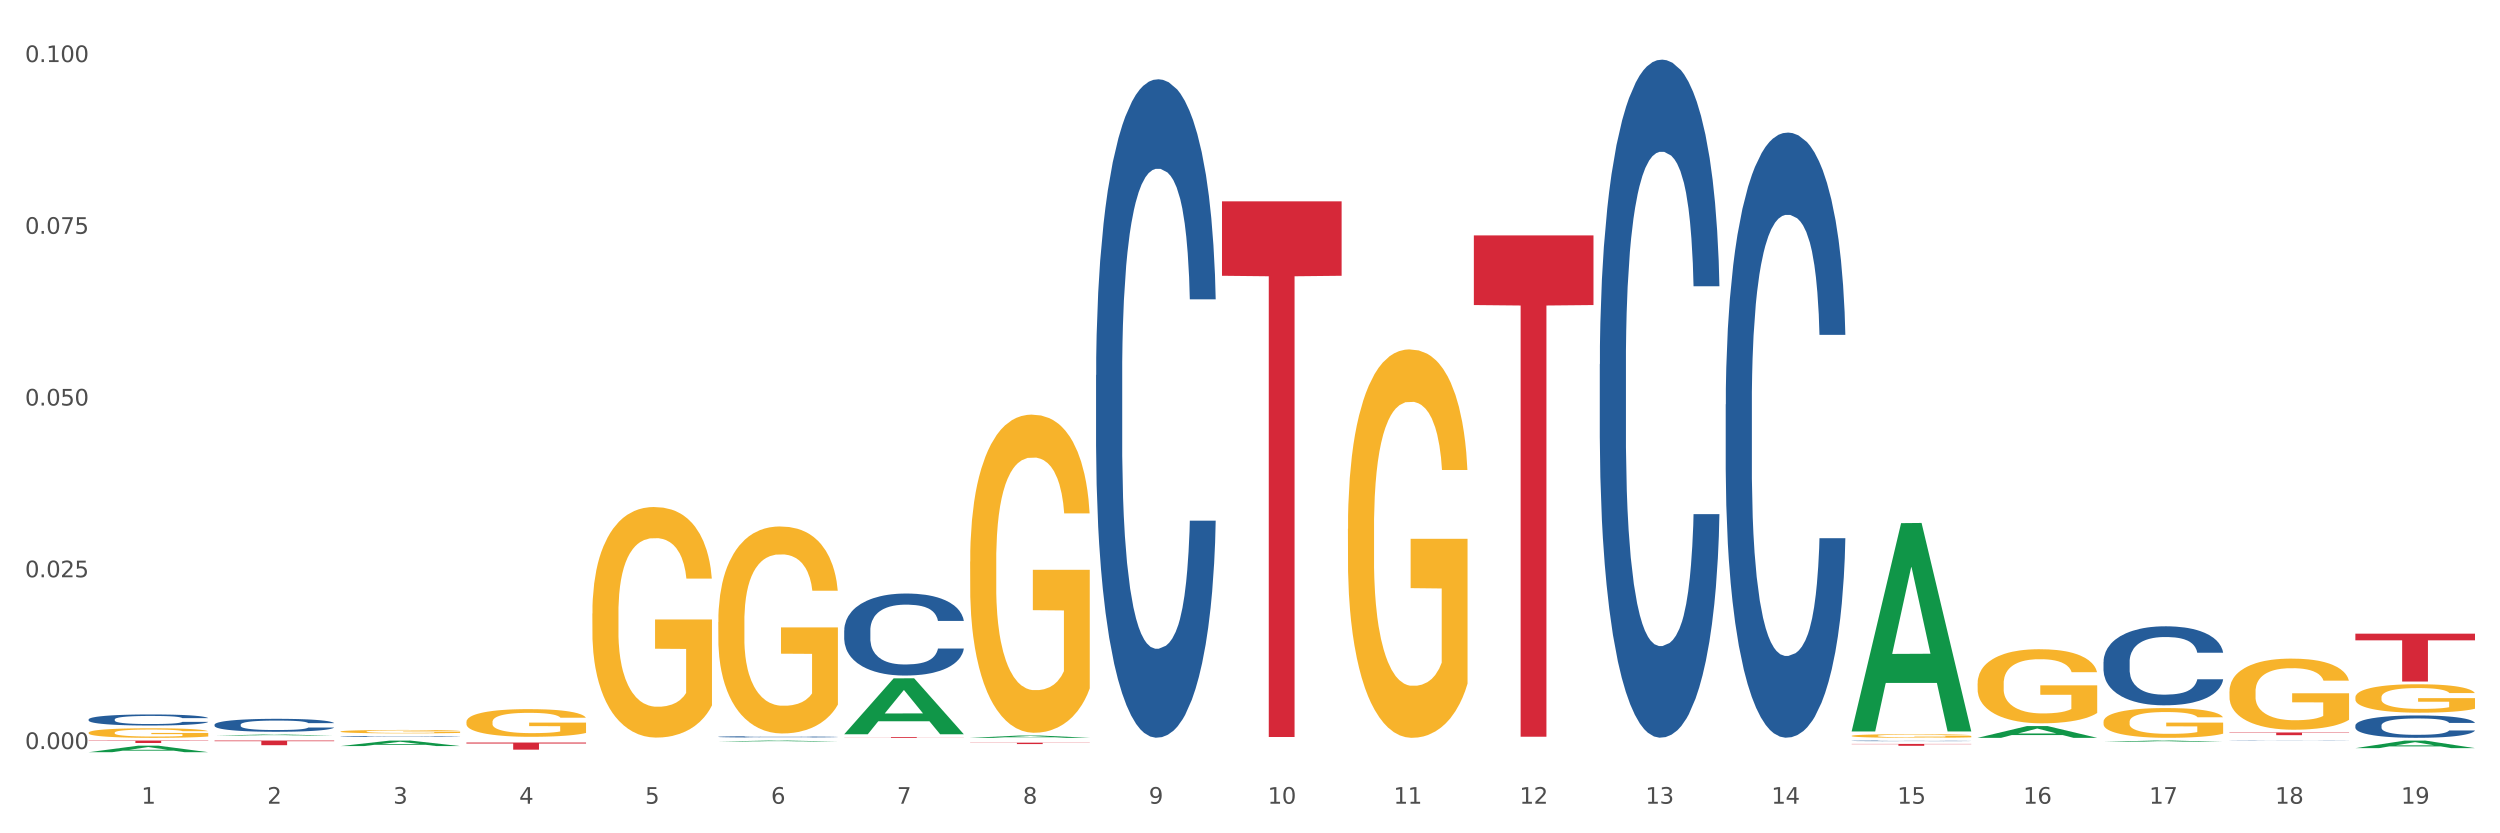
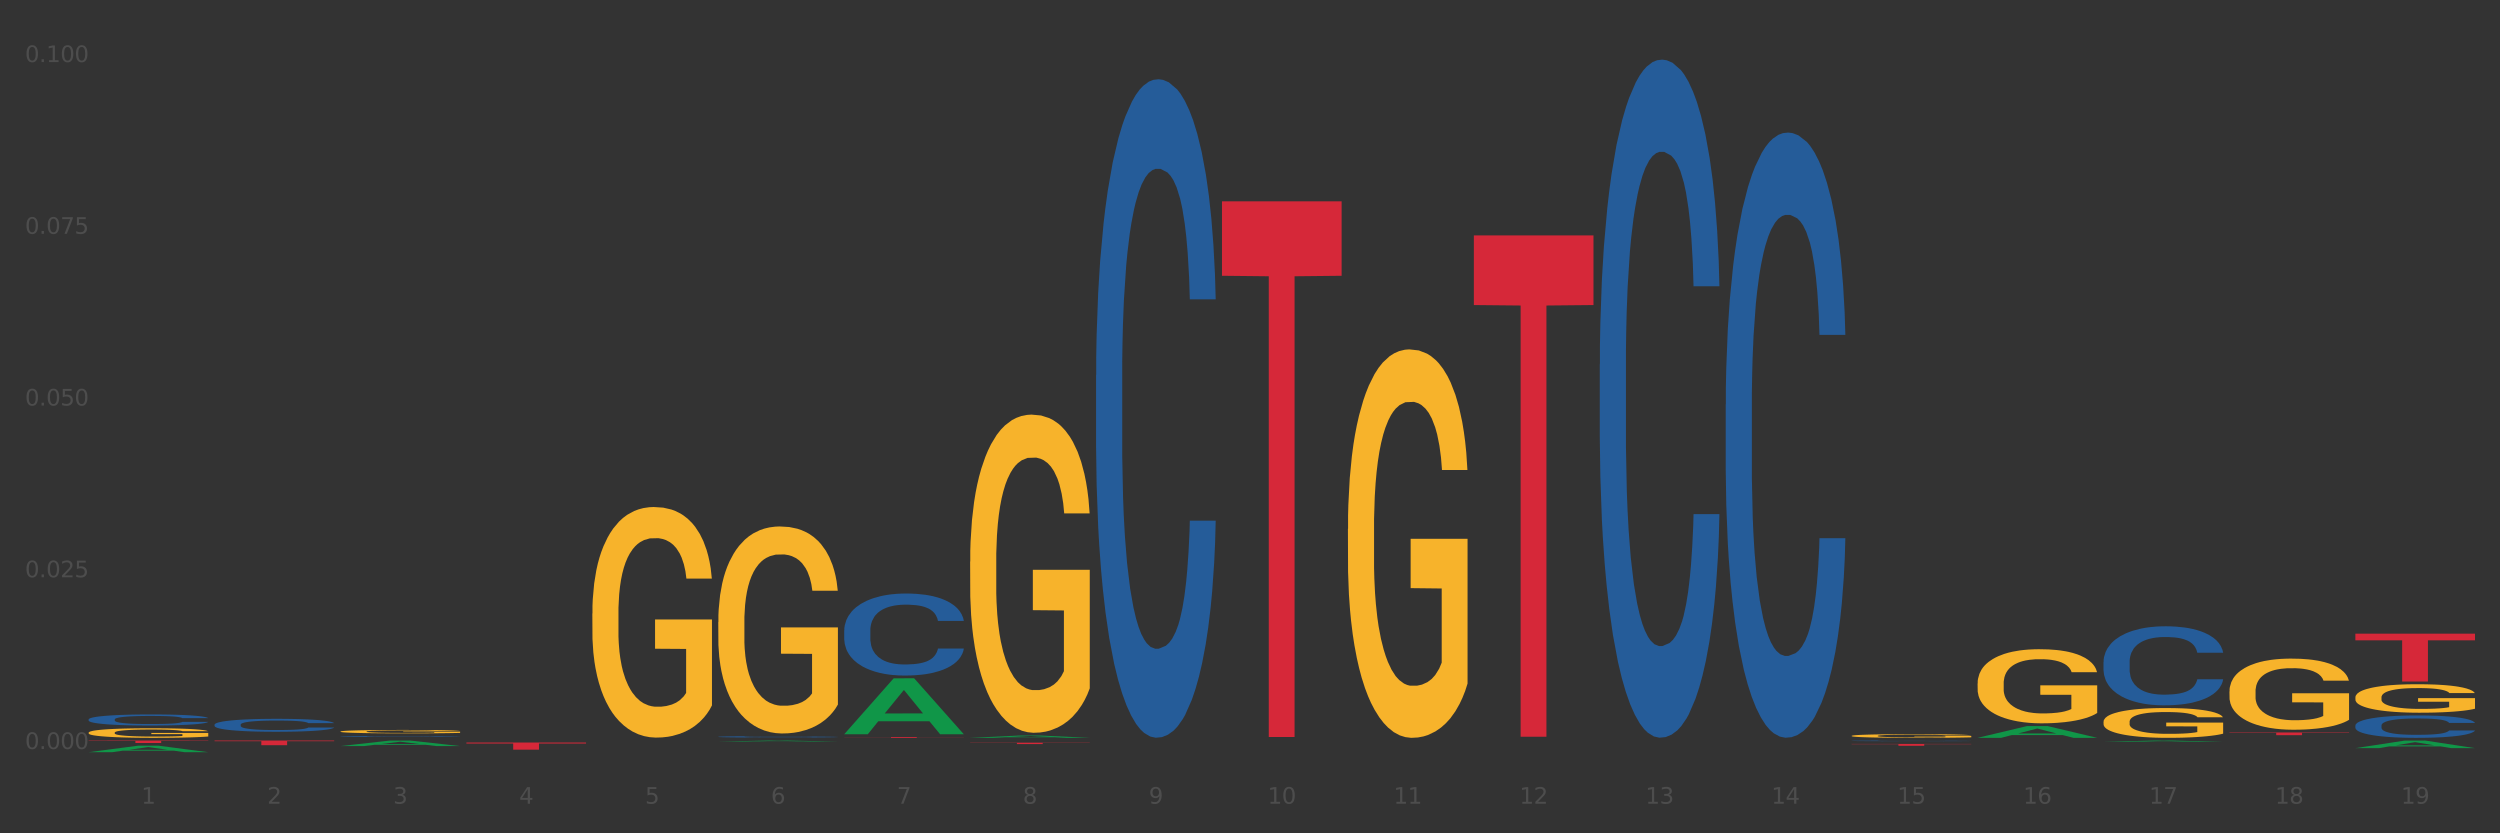
<svg xmlns="http://www.w3.org/2000/svg" xmlns:xlink="http://www.w3.org/1999/xlink" width="1080pt" height="360pt" viewBox="0 0 1080 360" version="1.1">
  <rect x="0" y="0" width="1080" height="360" fill="#333333" stroke="none" />
  <defs>
    <style type="text/css">*{stroke-linejoin: round; stroke-linecap: butt}</style>
  </defs>
  <g id="figure_1">
    <g id="patch_1">
-       <path d="M 0 360  L 1080 360  L 1080 0  L 0 0  z " style="fill: #ffffff; stroke: #ffffff; stroke-linejoin: miter" />
-     </g>
+       </g>
    <g id="axes_1">
      <g id="matplotlib.axis_1">
        <g id="xtick_1">
          <g id="text_1">
            <g style="fill: #4d4d4d" transform="translate(61.07 347.204) scale(0.096 -0.096)">
              <defs>
                <path id="DejaVuSans-31" d="M 794 531  L 1825 531  L 1825 4091  L 703 3866  L 703 4441  L 1819 4666  L 2450 4666  L 2450 531  L 3481 531  L 3481 0  L 794 0  L 794 531  z " transform="scale(0.016)" />
              </defs>
              <use xlink:href="#DejaVuSans-31" />
            </g>
          </g>
        </g>
        <g id="xtick_2">
          <g id="text_2">
            <g style="fill: #4d4d4d" transform="translate(115.472 347.204) scale(0.096 -0.096)">
              <defs>
                <path id="DejaVuSans-32" d="M 1228 531  L 3431 531  L 3431 0  L 469 0  L 469 531  Q 828 903 1448 1529  Q 2069 2156 2228 2338  Q 2531 2678 2651 2914  Q 2772 3150 2772 3378  Q 2772 3750 2511 3984  Q 2250 4219 1831 4219  Q 1534 4219 1204 4116  Q 875 4013 500 3803  L 500 4441  Q 881 4594 1212 4672  Q 1544 4750 1819 4750  Q 2544 4750 2975 4387  Q 3406 4025 3406 3419  Q 3406 3131 3298 2873  Q 3191 2616 2906 2266  Q 2828 2175 2409 1742  Q 1991 1309 1228 531  z " transform="scale(0.016)" />
              </defs>
              <use xlink:href="#DejaVuSans-32" />
            </g>
          </g>
        </g>
        <g id="xtick_3">
          <g id="text_3">
            <g style="fill: #4d4d4d" transform="translate(169.874 347.204) scale(0.096 -0.096)">
              <defs>
                <path id="DejaVuSans-33" d="M 2597 2516  Q 3050 2419 3304 2112  Q 3559 1806 3559 1356  Q 3559 666 3084 287  Q 2609 -91 1734 -91  Q 1441 -91 1130 -33  Q 819 25 488 141  L 488 750  Q 750 597 1062 519  Q 1375 441 1716 441  Q 2309 441 2620 675  Q 2931 909 2931 1356  Q 2931 1769 2642 2001  Q 2353 2234 1838 2234  L 1294 2234  L 1294 2753  L 1863 2753  Q 2328 2753 2575 2939  Q 2822 3125 2822 3475  Q 2822 3834 2567 4026  Q 2313 4219 1838 4219  Q 1578 4219 1281 4162  Q 984 4106 628 3988  L 628 4550  Q 988 4650 1302 4700  Q 1616 4750 1894 4750  Q 2613 4750 3031 4423  Q 3450 4097 3450 3541  Q 3450 3153 3228 2886  Q 3006 2619 2597 2516  z " transform="scale(0.016)" />
              </defs>
              <use xlink:href="#DejaVuSans-33" />
            </g>
          </g>
        </g>
        <g id="xtick_4">
          <g id="text_4">
            <g style="fill: #4d4d4d" transform="translate(224.276 347.204) scale(0.096 -0.096)">
              <defs>
                <path id="DejaVuSans-34" d="M 2419 4116  L 825 1625  L 2419 1625  L 2419 4116  z M 2253 4666  L 3047 4666  L 3047 1625  L 3713 1625  L 3713 1100  L 3047 1100  L 3047 0  L 2419 0  L 2419 1100  L 313 1100  L 313 1709  L 2253 4666  z " transform="scale(0.016)" />
              </defs>
              <use xlink:href="#DejaVuSans-34" />
            </g>
          </g>
        </g>
        <g id="xtick_5">
          <g id="text_5">
            <g style="fill: #4d4d4d" transform="translate(278.678 347.204) scale(0.096 -0.096)">
              <defs>
                <path id="DejaVuSans-35" d="M 691 4666  L 3169 4666  L 3169 4134  L 1269 4134  L 1269 2991  Q 1406 3038 1543 3061  Q 1681 3084 1819 3084  Q 2600 3084 3056 2656  Q 3513 2228 3513 1497  Q 3513 744 3044 326  Q 2575 -91 1722 -91  Q 1428 -91 1123 -41  Q 819 9 494 109  L 494 744  Q 775 591 1075 516  Q 1375 441 1709 441  Q 2250 441 2565 725  Q 2881 1009 2881 1497  Q 2881 1984 2565 2268  Q 2250 2553 1709 2553  Q 1456 2553 1204 2497  Q 953 2441 691 2322  L 691 4666  z " transform="scale(0.016)" />
              </defs>
              <use xlink:href="#DejaVuSans-35" />
            </g>
          </g>
        </g>
        <g id="xtick_6">
          <g id="text_6">
            <g style="fill: #4d4d4d" transform="translate(333.08 347.204) scale(0.096 -0.096)">
              <defs>
                <path id="DejaVuSans-36" d="M 2113 2584  Q 1688 2584 1439 2293  Q 1191 2003 1191 1497  Q 1191 994 1439 701  Q 1688 409 2113 409  Q 2538 409 2786 701  Q 3034 994 3034 1497  Q 3034 2003 2786 2293  Q 2538 2584 2113 2584  z M 3366 4563  L 3366 3988  Q 3128 4100 2886 4159  Q 2644 4219 2406 4219  Q 1781 4219 1451 3797  Q 1122 3375 1075 2522  Q 1259 2794 1537 2939  Q 1816 3084 2150 3084  Q 2853 3084 3261 2657  Q 3669 2231 3669 1497  Q 3669 778 3244 343  Q 2819 -91 2113 -91  Q 1303 -91 875 529  Q 447 1150 447 2328  Q 447 3434 972 4092  Q 1497 4750 2381 4750  Q 2619 4750 2861 4703  Q 3103 4656 3366 4563  z " transform="scale(0.016)" />
              </defs>
              <use xlink:href="#DejaVuSans-36" />
            </g>
          </g>
        </g>
        <g id="xtick_7">
          <g id="text_7">
            <g style="fill: #4d4d4d" transform="translate(387.482 347.204) scale(0.096 -0.096)">
              <defs>
                <path id="DejaVuSans-37" d="M 525 4666  L 3525 4666  L 3525 4397  L 1831 0  L 1172 0  L 2766 4134  L 525 4134  L 525 4666  z " transform="scale(0.016)" />
              </defs>
              <use xlink:href="#DejaVuSans-37" />
            </g>
          </g>
        </g>
        <g id="xtick_8">
          <g id="text_8">
            <g style="fill: #4d4d4d" transform="translate(441.884 347.204) scale(0.096 -0.096)">
              <defs>
                <path id="DejaVuSans-38" d="M 2034 2216  Q 1584 2216 1326 1975  Q 1069 1734 1069 1313  Q 1069 891 1326 650  Q 1584 409 2034 409  Q 2484 409 2743 651  Q 3003 894 3003 1313  Q 3003 1734 2745 1975  Q 2488 2216 2034 2216  z M 1403 2484  Q 997 2584 770 2862  Q 544 3141 544 3541  Q 544 4100 942 4425  Q 1341 4750 2034 4750  Q 2731 4750 3128 4425  Q 3525 4100 3525 3541  Q 3525 3141 3298 2862  Q 3072 2584 2669 2484  Q 3125 2378 3379 2068  Q 3634 1759 3634 1313  Q 3634 634 3220 271  Q 2806 -91 2034 -91  Q 1263 -91 848 271  Q 434 634 434 1313  Q 434 1759 690 2068  Q 947 2378 1403 2484  z M 1172 3481  Q 1172 3119 1398 2916  Q 1625 2713 2034 2713  Q 2441 2713 2670 2916  Q 2900 3119 2900 3481  Q 2900 3844 2670 4047  Q 2441 4250 2034 4250  Q 1625 4250 1398 4047  Q 1172 3844 1172 3481  z " transform="scale(0.016)" />
              </defs>
              <use xlink:href="#DejaVuSans-38" />
            </g>
          </g>
        </g>
        <g id="xtick_9">
          <g id="text_9">
            <g style="fill: #4d4d4d" transform="translate(496.286 347.204) scale(0.096 -0.096)">
              <defs>
                <path id="DejaVuSans-39" d="M 703 97  L 703 672  Q 941 559 1184 500  Q 1428 441 1663 441  Q 2288 441 2617 861  Q 2947 1281 2994 2138  Q 2813 1869 2534 1725  Q 2256 1581 1919 1581  Q 1219 1581 811 2004  Q 403 2428 403 3163  Q 403 3881 828 4315  Q 1253 4750 1959 4750  Q 2769 4750 3195 4129  Q 3622 3509 3622 2328  Q 3622 1225 3098 567  Q 2575 -91 1691 -91  Q 1453 -91 1209 -44  Q 966 3 703 97  z M 1959 2075  Q 2384 2075 2632 2365  Q 2881 2656 2881 3163  Q 2881 3666 2632 3958  Q 2384 4250 1959 4250  Q 1534 4250 1286 3958  Q 1038 3666 1038 3163  Q 1038 2656 1286 2365  Q 1534 2075 1959 2075  z " transform="scale(0.016)" />
              </defs>
              <use xlink:href="#DejaVuSans-39" />
            </g>
          </g>
        </g>
        <g id="xtick_10">
          <g id="text_10">
            <g style="fill: #4d4d4d" transform="translate(547.634 347.204) scale(0.096 -0.096)">
              <defs>
                <path id="DejaVuSans-30" d="M 2034 4250  Q 1547 4250 1301 3770  Q 1056 3291 1056 2328  Q 1056 1369 1301 889  Q 1547 409 2034 409  Q 2525 409 2770 889  Q 3016 1369 3016 2328  Q 3016 3291 2770 3770  Q 2525 4250 2034 4250  z M 2034 4750  Q 2819 4750 3233 4129  Q 3647 3509 3647 2328  Q 3647 1150 3233 529  Q 2819 -91 2034 -91  Q 1250 -91 836 529  Q 422 1150 422 2328  Q 422 3509 836 4129  Q 1250 4750 2034 4750  z " transform="scale(0.016)" />
              </defs>
              <use xlink:href="#DejaVuSans-31" />
              <use xlink:href="#DejaVuSans-30" transform="translate(63.623 0)" />
            </g>
          </g>
        </g>
        <g id="xtick_11">
          <g id="text_11">
            <g style="fill: #4d4d4d" transform="translate(602.035 347.204) scale(0.096 -0.096)">
              <use xlink:href="#DejaVuSans-31" />
              <use xlink:href="#DejaVuSans-31" transform="translate(63.623 0)" />
            </g>
          </g>
        </g>
        <g id="xtick_12">
          <g id="text_12">
            <g style="fill: #4d4d4d" transform="translate(656.437 347.204) scale(0.096 -0.096)">
              <use xlink:href="#DejaVuSans-31" />
              <use xlink:href="#DejaVuSans-32" transform="translate(63.623 0)" />
            </g>
          </g>
        </g>
        <g id="xtick_13">
          <g id="text_13">
            <g style="fill: #4d4d4d" transform="translate(710.839 347.204) scale(0.096 -0.096)">
              <use xlink:href="#DejaVuSans-31" />
              <use xlink:href="#DejaVuSans-33" transform="translate(63.623 0)" />
            </g>
          </g>
        </g>
        <g id="xtick_14">
          <g id="text_14">
            <g style="fill: #4d4d4d" transform="translate(765.241 347.204) scale(0.096 -0.096)">
              <use xlink:href="#DejaVuSans-31" />
              <use xlink:href="#DejaVuSans-34" transform="translate(63.623 0)" />
            </g>
          </g>
        </g>
        <g id="xtick_15">
          <g id="text_15">
            <g style="fill: #4d4d4d" transform="translate(819.643 347.204) scale(0.096 -0.096)">
              <use xlink:href="#DejaVuSans-31" />
              <use xlink:href="#DejaVuSans-35" transform="translate(63.623 0)" />
            </g>
          </g>
        </g>
        <g id="xtick_16">
          <g id="text_16">
            <g style="fill: #4d4d4d" transform="translate(874.045 347.204) scale(0.096 -0.096)">
              <use xlink:href="#DejaVuSans-31" />
              <use xlink:href="#DejaVuSans-36" transform="translate(63.623 0)" />
            </g>
          </g>
        </g>
        <g id="xtick_17">
          <g id="text_17">
            <g style="fill: #4d4d4d" transform="translate(928.447 347.204) scale(0.096 -0.096)">
              <use xlink:href="#DejaVuSans-31" />
              <use xlink:href="#DejaVuSans-37" transform="translate(63.623 0)" />
            </g>
          </g>
        </g>
        <g id="xtick_18">
          <g id="text_18">
            <g style="fill: #4d4d4d" transform="translate(982.849 347.204) scale(0.096 -0.096)">
              <use xlink:href="#DejaVuSans-31" />
              <use xlink:href="#DejaVuSans-38" transform="translate(63.623 0)" />
            </g>
          </g>
        </g>
        <g id="xtick_19">
          <g id="text_19">
            <g style="fill: #4d4d4d" transform="translate(1037.251 347.204) scale(0.096 -0.096)">
              <use xlink:href="#DejaVuSans-31" />
              <use xlink:href="#DejaVuSans-39" transform="translate(63.623 0)" />
            </g>
          </g>
        </g>
        <g id="xtick_20" />
        <g id="xtick_21" />
        <g id="xtick_22" />
        <g id="xtick_23" />
        <g id="xtick_24" />
        <g id="xtick_25" />
        <g id="xtick_26" />
        <g id="xtick_27" />
        <g id="xtick_28" />
        <g id="xtick_29" />
        <g id="xtick_30" />
        <g id="xtick_31" />
        <g id="xtick_32" />
        <g id="xtick_33" />
        <g id="xtick_34" />
        <g id="xtick_35" />
        <g id="xtick_36" />
        <g id="xtick_37" />
      </g>
      <g id="matplotlib.axis_2">
        <g id="ytick_1">
          <g id="text_20">
            <g style="fill: #4d4d4d" transform="translate(10.8 323.571) scale(0.096 -0.096)">
              <defs>
                <path id="DejaVuSans-2e" d="M 684 794  L 1344 794  L 1344 0  L 684 0  L 684 794  z " transform="scale(0.016)" />
              </defs>
              <use xlink:href="#DejaVuSans-30" />
              <use xlink:href="#DejaVuSans-2e" transform="translate(63.623 0)" />
              <use xlink:href="#DejaVuSans-30" transform="translate(95.41 0)" />
              <use xlink:href="#DejaVuSans-30" transform="translate(159.033 0)" />
              <use xlink:href="#DejaVuSans-30" transform="translate(222.656 0)" />
            </g>
          </g>
        </g>
        <g id="ytick_2">
          <g id="text_21">
            <g style="fill: #4d4d4d" transform="translate(10.8 249.382) scale(0.096 -0.096)">
              <use xlink:href="#DejaVuSans-30" />
              <use xlink:href="#DejaVuSans-2e" transform="translate(63.623 0)" />
              <use xlink:href="#DejaVuSans-30" transform="translate(95.41 0)" />
              <use xlink:href="#DejaVuSans-32" transform="translate(159.033 0)" />
              <use xlink:href="#DejaVuSans-35" transform="translate(222.656 0)" />
            </g>
          </g>
        </g>
        <g id="ytick_3">
          <g id="text_22">
            <g style="fill: #4d4d4d" transform="translate(10.8 175.193) scale(0.096 -0.096)">
              <use xlink:href="#DejaVuSans-30" />
              <use xlink:href="#DejaVuSans-2e" transform="translate(63.623 0)" />
              <use xlink:href="#DejaVuSans-30" transform="translate(95.41 0)" />
              <use xlink:href="#DejaVuSans-35" transform="translate(159.033 0)" />
              <use xlink:href="#DejaVuSans-30" transform="translate(222.656 0)" />
            </g>
          </g>
        </g>
        <g id="ytick_4">
          <g id="text_23">
            <g style="fill: #4d4d4d" transform="translate(10.8 101.003) scale(0.096 -0.096)">
              <use xlink:href="#DejaVuSans-30" />
              <use xlink:href="#DejaVuSans-2e" transform="translate(63.623 0)" />
              <use xlink:href="#DejaVuSans-30" transform="translate(95.41 0)" />
              <use xlink:href="#DejaVuSans-37" transform="translate(159.033 0)" />
              <use xlink:href="#DejaVuSans-35" transform="translate(222.656 0)" />
            </g>
          </g>
        </g>
        <g id="ytick_5">
          <g id="text_24">
            <g style="fill: #4d4d4d" transform="translate(10.8 26.814) scale(0.096 -0.096)">
              <use xlink:href="#DejaVuSans-30" />
              <use xlink:href="#DejaVuSans-2e" transform="translate(63.623 0)" />
              <use xlink:href="#DejaVuSans-31" transform="translate(95.41 0)" />
              <use xlink:href="#DejaVuSans-30" transform="translate(159.033 0)" />
              <use xlink:href="#DejaVuSans-30" transform="translate(222.656 0)" />
            </g>
          </g>
        </g>
        <g id="ytick_6" />
        <g id="ytick_7" />
        <g id="ytick_8" />
        <g id="ytick_9" />
      </g>
      <g id="PolyCollection_1">
        <path d="M 38.283 324.944  L 38.336 324.942  L 59.648 322.141  L 68.493 322.139  L 89.965 324.95  L 79.735 324.95  L 75.1 324.295  L 53.095 324.295  L 52.935 324.306  L 48.46 324.95  L 38.283 324.95  L 38.283 324.944  L 55.865 323.904  L 72.329 323.902  L 64.177 322.738  L 64.071 322.733  L 63.964 322.74  L 55.812 323.902  L 55.865 323.904  L 38.283 324.944  z " clip-path="url(#pc83fce7e11)" style="fill: #109648" />
-         <path d="M 92.685 317.788  L 92.738 317.788  L 114.05 317.305  L 122.895 317.305  L 144.367 317.789  L 134.137 317.789  L 129.502 317.676  L 107.497 317.676  L 107.337 317.678  L 102.861 317.789  L 92.685 317.789  L 92.685 317.788  L 110.267 317.609  L 126.731 317.608  L 118.579 317.408  L 118.473 317.407  L 118.366 317.408  L 110.214 317.608  L 110.267 317.609  L 92.685 317.788  z " clip-path="url(#pc83fce7e11)" style="fill: #109648" />
        <path d="M 147.087 322.3  L 147.14 322.298  L 168.452 319.926  L 177.297 319.924  L 198.769 322.305  L 188.539 322.305  L 183.904 321.75  L 161.899 321.75  L 161.739 321.759  L 157.263 322.305  L 147.087 322.305  L 147.087 322.3  L 164.669 321.42  L 181.133 321.417  L 172.981 320.432  L 172.875 320.427  L 172.768 320.434  L 164.616 321.417  L 164.669 321.42  L 147.087 322.3  z " clip-path="url(#pc83fce7e11)" style="fill: #109648" />
        <path d="M 310.293 320.366  L 310.346 320.366  L 331.658 319.925  L 340.503 319.924  L 361.975 320.367  L 351.745 320.367  L 347.109 320.264  L 325.105 320.264  L 324.945 320.266  L 320.469 320.367  L 310.293 320.367  L 310.293 320.366  L 327.875 320.203  L 344.339 320.202  L 336.187 320.019  L 336.08 320.018  L 335.974 320.019  L 327.822 320.202  L 327.875 320.203  L 310.293 320.366  z " clip-path="url(#pc83fce7e11)" style="fill: #109648" />
        <path d="M 38.283 319.924  L 89.965 319.924  L 89.965 320.068  L 69.635 320.069  L 69.635 320.962  L 58.49 320.962  L 58.49 320.069  L 38.283 320.068  L 38.283 319.925  L 38.283 319.924  z " clip-path="url(#pc83fce7e11)" style="fill: #d62839" />
        <path d="M 92.685 319.924  L 144.367 319.924  L 144.367 320.201  L 124.037 320.203  L 124.037 321.919  L 112.892 321.919  L 112.892 320.203  L 92.685 320.201  L 92.685 319.926  L 92.685 319.924  z " clip-path="url(#pc83fce7e11)" style="fill: #d62839" />
        <path d="M 201.489 320.773  L 253.171 320.773  L 253.171 321.2  L 232.841 321.203  L 232.841 323.846  L 221.696 323.846  L 221.696 321.203  L 201.489 321.2  L 201.489 320.776  L 201.489 320.773  z " clip-path="url(#pc83fce7e11)" style="fill: #d62839" />
        <path d="M 364.695 318.387  L 416.377 318.387  L 416.377 318.438  L 396.047 318.438  L 396.047 318.748  L 384.902 318.748  L 384.902 318.438  L 364.695 318.438  L 364.695 318.388  L 364.695 318.387  z " clip-path="url(#pc83fce7e11)" style="fill: #d62839" />
        <path d="M 799.91 321.374  L 851.592 321.374  L 851.592 321.487  L 831.262 321.488  L 831.262 322.192  L 820.118 322.192  L 820.118 321.488  L 799.91 321.487  L 799.91 321.374  L 799.91 321.374  z " clip-path="url(#pc83fce7e11)" style="fill: #d62839" />
        <path d="M 636.704 101.681  L 688.386 101.681  L 688.386 131.779  L 668.057 131.983  L 668.057 318.267  L 656.912 318.267  L 656.912 131.983  L 636.704 131.779  L 636.704 101.884  L 636.704 101.681  z " clip-path="url(#pc83fce7e11)" style="fill: #d62839" />
        <path d="M 527.901 86.975  L 579.582 86.975  L 579.582 119.133  L 559.253 119.35  L 559.253 318.384  L 548.108 318.384  L 548.108 119.35  L 527.901 119.133  L 527.901 87.192  L 527.901 86.975  z " clip-path="url(#pc83fce7e11)" style="fill: #d62839" />
        <path d="M 419.097 320.84  L 470.779 320.84  L 470.779 320.924  L 450.449 320.925  L 450.449 321.443  L 439.304 321.443  L 439.304 320.925  L 419.097 320.924  L 419.097 320.841  L 419.097 320.84  z " clip-path="url(#pc83fce7e11)" style="fill: #d62839" />
        <path d="M 963.116 316.423  L 1014.798 316.423  L 1014.798 316.586  L 994.468 316.587  L 994.468 317.596  L 983.324 317.596  L 983.324 316.587  L 963.116 316.586  L 963.116 316.424  L 963.116 316.423  z " clip-path="url(#pc83fce7e11)" style="fill: #d62839" />
        <path d="M 1017.518 273.742  L 1069.2 273.742  L 1069.2 276.615  L 1048.87 276.634  L 1048.87 294.414  L 1037.726 294.414  L 1037.726 276.634  L 1017.518 276.615  L 1017.518 273.762  L 1017.518 273.742  z " clip-path="url(#pc83fce7e11)" style="fill: #d62839" />
        <path d="M 419.097 242.627  L 419.158 242.502  L 419.158 237.983  L 419.28 234.091  L 419.89 224.677  L 420.805 216.894  L 421.476 212.752  L 422.148 209.362  L 422.941 205.973  L 423.917 202.458  L 425.687 197.312  L 426.785 194.676  L 428.127 191.914  L 430.568 187.897  L 432.337 185.638  L 434.168 183.755  L 437.158 181.495  L 439.11 180.491  L 441.185 179.738  L 443.687 179.236  L 445.578 179.11  L 449.727 179.487  L 453.266 180.617  L 454.975 181.495  L 457.172 183.002  L 458.331 184.006  L 460.222 186.014  L 462.175 188.65  L 463.517 190.91  L 465.531 195.178  L 467.056 199.446  L 468.46 204.718  L 469.192 208.358  L 469.741 211.747  L 470.229 215.639  L 470.718 221.79  L 459.734 221.79  L 459.307 217.396  L 458.636 213.254  L 457.66 209.237  L 456.806 206.726  L 455.341 203.588  L 453.999 201.58  L 452.595 200.073  L 450.887 198.818  L 449.544 198.19  L 447.653 197.688  L 443.931 197.814  L 441.429 198.818  L 439.721 200.073  L 438.622 201.203  L 437.646 202.458  L 436.548 204.216  L 435.266 206.852  L 434.351 209.237  L 433.436 212.25  L 432.704 215.262  L 432.032 218.777  L 431.483 222.543  L 431.056 226.434  L 430.69 231.204  L 430.385 239.112  L 430.385 256.31  L 430.507 260.201  L 430.812 265.348  L 431.178 269.239  L 431.788 273.884  L 432.337 277.022  L 433.375 281.541  L 434.534 285.307  L 435.449 287.692  L 436.365 289.7  L 437.951 292.462  L 439.721 294.721  L 441.246 296.102  L 443.321 297.357  L 444.724 297.859  L 445.944 298.11  L 448.934 298.11  L 451.07 297.734  L 453.45 296.855  L 455.28 295.725  L 456.806 294.345  L 458.514 292.085  L 459.612 289.951  L 459.612 263.716  L 446.188 263.59  L 446.188 246.142  L 470.779 246.142  L 470.779 297.357  L 469.741 299.993  L 468.582 302.378  L 467.362 304.512  L 465.531 307.148  L 463.334 309.659  L 461.382 311.416  L 459.307 312.923  L 456.867 314.303  L 453.694 315.559  L 451.741 316.061  L 449.3 316.437  L 446.433 316.563  L 443.931 316.312  L 441.49 315.684  L 438.927 314.555  L 436.426 312.923  L 434.534 311.291  L 432.643 309.282  L 430.629 306.646  L 429.043 304.136  L 427.822 301.876  L 426.48 298.989  L 425.015 295.223  L 423.917 291.834  L 422.941 288.319  L 421.903 283.8  L 421.171 279.909  L 420.439 275.013  L 420.012 271.373  L 419.524 265.724  L 419.158 257.816  L 419.097 242.627  z " clip-path="url(#pc83fce7e11)" style="fill: #f7b32b" />
        <path d="M 310.293 268.757  L 310.354 268.675  L 310.354 265.735  L 310.476 263.203  L 311.086 257.077  L 312.001 252.013  L 312.672 249.318  L 313.344 247.112  L 314.137 244.907  L 315.113 242.62  L 316.883 239.272  L 317.981 237.556  L 319.323 235.759  L 321.764 233.146  L 323.534 231.676  L 325.364 230.45  L 328.354 228.98  L 330.307 228.327  L 332.381 227.837  L 334.883 227.51  L 336.774 227.428  L 340.924 227.673  L 344.463 228.409  L 346.171 228.98  L 348.368 229.96  L 349.527 230.614  L 351.419 231.921  L 353.371 233.636  L 354.714 235.106  L 356.727 237.883  L 358.253 240.66  L 359.656 244.09  L 360.388 246.459  L 360.937 248.664  L 361.425 251.196  L 361.914 255.198  L 350.93 255.198  L 350.503 252.34  L 349.832 249.644  L 348.856 247.031  L 348.002 245.397  L 346.537 243.355  L 345.195 242.049  L 343.791 241.068  L 342.083 240.252  L 340.741 239.843  L 338.849 239.517  L 335.127 239.598  L 332.625 240.252  L 330.917 241.068  L 329.818 241.803  L 328.842 242.62  L 327.744 243.764  L 326.462 245.479  L 325.547 247.031  L 324.632 248.991  L 323.9 250.951  L 323.228 253.238  L 322.679 255.689  L 322.252 258.221  L 321.886 261.324  L 321.581 266.47  L 321.581 277.66  L 321.703 280.192  L 322.008 283.54  L 322.374 286.072  L 322.984 289.094  L 323.534 291.136  L 324.571 294.077  L 325.73 296.527  L 326.645 298.079  L 327.561 299.386  L 329.147 301.182  L 330.917 302.653  L 332.442 303.551  L 334.517 304.368  L 335.92 304.695  L 337.14 304.858  L 340.13 304.858  L 342.266 304.613  L 344.646 304.041  L 346.476 303.306  L 348.002 302.408  L 349.71 300.937  L 350.808 299.549  L 350.808 282.478  L 337.385 282.397  L 337.385 271.044  L 361.975 271.044  L 361.975 304.368  L 360.937 306.083  L 359.778 307.635  L 358.558 309.023  L 356.727 310.739  L 354.53 312.372  L 352.578 313.516  L 350.503 314.496  L 348.063 315.394  L 344.89 316.211  L 342.937 316.538  L 340.496 316.783  L 337.629 316.864  L 335.127 316.701  L 332.686 316.293  L 330.123 315.558  L 327.622 314.496  L 325.73 313.434  L 323.839 312.127  L 321.825 310.412  L 320.239 308.778  L 319.018 307.308  L 317.676 305.43  L 316.211 302.979  L 315.113 300.774  L 314.137 298.487  L 313.1 295.547  L 312.367 293.015  L 311.635 289.829  L 311.208 287.461  L 310.72 283.785  L 310.354 278.64  L 310.293 268.757  z " clip-path="url(#pc83fce7e11)" style="fill: #f7b32b" />
        <path d="M 38.283 316.519  L 38.344 316.516  L 38.344 316.38  L 38.466 316.262  L 39.076 315.979  L 39.991 315.744  L 40.663 315.619  L 41.334 315.517  L 42.127 315.415  L 43.103 315.309  L 44.873 315.154  L 45.971 315.074  L 47.314 314.991  L 49.754 314.87  L 51.524 314.802  L 53.354 314.745  L 56.344 314.677  L 58.297 314.647  L 60.371 314.624  L 62.873 314.609  L 64.765 314.605  L 68.914 314.617  L 72.453 314.651  L 74.161 314.677  L 76.358 314.723  L 77.517 314.753  L 79.409 314.813  L 81.361 314.893  L 82.704 314.961  L 84.717 315.09  L 86.243 315.218  L 87.646 315.377  L 88.378 315.487  L 88.928 315.589  L 89.416 315.706  L 89.904 315.892  L 78.921 315.892  L 78.494 315.759  L 77.822 315.634  L 76.846 315.513  L 75.992 315.438  L 74.527 315.343  L 73.185 315.283  L 71.782 315.237  L 70.073 315.199  L 68.731 315.18  L 66.839 315.165  L 63.117 315.169  L 60.615 315.199  L 58.907 315.237  L 57.809 315.271  L 56.832 315.309  L 55.734 315.362  L 54.453 315.441  L 53.537 315.513  L 52.622 315.604  L 51.89 315.695  L 51.219 315.801  L 50.67 315.914  L 50.242 316.032  L 49.876 316.175  L 49.571 316.414  L 49.571 316.932  L 49.693 317.049  L 49.998 317.204  L 50.364 317.321  L 50.975 317.461  L 51.524 317.556  L 52.561 317.692  L 53.72 317.806  L 54.636 317.877  L 55.551 317.938  L 57.137 318.021  L 58.907 318.089  L 60.432 318.131  L 62.507 318.169  L 63.91 318.184  L 65.131 318.191  L 68.121 318.191  L 70.256 318.18  L 72.636 318.154  L 74.466 318.12  L 75.992 318.078  L 77.7 318.01  L 78.799 317.946  L 78.799 317.155  L 65.375 317.151  L 65.375 316.625  L 89.965 316.625  L 89.965 318.169  L 88.928 318.248  L 87.768 318.32  L 86.548 318.384  L 84.717 318.464  L 82.521 318.539  L 80.568 318.592  L 78.494 318.638  L 76.053 318.679  L 72.88 318.717  L 70.927 318.732  L 68.487 318.744  L 65.619 318.748  L 63.117 318.74  L 60.676 318.721  L 58.114 318.687  L 55.612 318.638  L 53.72 318.589  L 51.829 318.528  L 49.815 318.449  L 48.229 318.373  L 47.009 318.305  L 45.666 318.218  L 44.202 318.104  L 43.103 318.002  L 42.127 317.896  L 41.09 317.76  L 40.358 317.643  L 39.625 317.495  L 39.198 317.386  L 38.71 317.216  L 38.344 316.977  L 38.283 316.519  z " clip-path="url(#pc83fce7e11)" style="fill: #f7b32b" />
        <path d="M 147.087 316.022  L 147.148 316.021  L 147.148 315.972  L 147.27 315.931  L 147.88 315.83  L 148.795 315.747  L 149.467 315.703  L 150.138 315.667  L 150.931 315.63  L 151.907 315.593  L 153.677 315.538  L 154.775 315.51  L 156.118 315.48  L 158.558 315.437  L 160.328 315.413  L 162.158 315.393  L 165.148 315.369  L 167.101 315.358  L 169.175 315.35  L 171.677 315.345  L 173.569 315.343  L 177.718 315.347  L 181.257 315.36  L 182.965 315.369  L 185.162 315.385  L 186.321 315.396  L 188.213 315.417  L 190.165 315.445  L 191.508 315.47  L 193.521 315.515  L 195.047 315.561  L 196.45 315.617  L 197.182 315.656  L 197.731 315.692  L 198.22 315.734  L 198.708 315.799  L 187.725 315.799  L 187.297 315.752  L 186.626 315.708  L 185.65 315.665  L 184.796 315.638  L 183.331 315.605  L 181.989 315.583  L 180.586 315.567  L 178.877 315.554  L 177.535 315.547  L 175.643 315.542  L 171.921 315.543  L 169.419 315.554  L 167.711 315.567  L 166.613 315.579  L 165.636 315.593  L 164.538 315.612  L 163.257 315.64  L 162.341 315.665  L 161.426 315.697  L 160.694 315.73  L 160.023 315.767  L 159.473 315.807  L 159.046 315.849  L 158.68 315.9  L 158.375 315.984  L 158.375 316.168  L 158.497 316.21  L 158.802 316.265  L 159.168 316.306  L 159.779 316.356  L 160.328 316.389  L 161.365 316.438  L 162.524 316.478  L 163.44 316.503  L 164.355 316.525  L 165.941 316.554  L 167.711 316.579  L 169.236 316.593  L 171.311 316.607  L 172.714 316.612  L 173.935 316.615  L 176.924 316.615  L 179.06 316.611  L 181.44 316.601  L 183.27 316.589  L 184.796 316.575  L 186.504 316.55  L 187.603 316.528  L 187.603 316.247  L 174.179 316.246  L 174.179 316.06  L 198.769 316.06  L 198.769 316.607  L 197.731 316.635  L 196.572 316.66  L 195.352 316.683  L 193.521 316.711  L 191.325 316.738  L 189.372 316.757  L 187.297 316.773  L 184.857 316.788  L 181.684 316.801  L 179.731 316.807  L 177.291 316.811  L 174.423 316.812  L 171.921 316.809  L 169.48 316.803  L 166.918 316.79  L 164.416 316.773  L 162.524 316.756  L 160.633 316.734  L 158.619 316.706  L 157.033 316.679  L 155.812 316.655  L 154.47 316.624  L 153.006 316.584  L 151.907 316.548  L 150.931 316.51  L 149.894 316.462  L 149.162 316.42  L 148.429 316.368  L 148.002 316.329  L 147.514 316.269  L 147.148 316.184  L 147.087 316.022  z " clip-path="url(#pc83fce7e11)" style="fill: #f7b32b" />
-         <path d="M 201.489 311.872  L 201.55 311.861  L 201.55 311.467  L 201.672 311.129  L 202.282 310.309  L 203.197 309.631  L 203.869 309.271  L 204.54 308.976  L 205.333 308.681  L 206.309 308.375  L 208.079 307.927  L 209.177 307.697  L 210.519 307.457  L 212.96 307.107  L 214.73 306.91  L 216.56 306.746  L 219.55 306.55  L 221.503 306.462  L 223.577 306.397  L 226.079 306.353  L 227.97 306.342  L 232.12 306.375  L 235.659 306.473  L 237.367 306.55  L 239.564 306.681  L 240.723 306.768  L 242.615 306.943  L 244.567 307.173  L 245.91 307.369  L 247.923 307.741  L 249.449 308.112  L 250.852 308.571  L 251.584 308.888  L 252.133 309.183  L 252.622 309.522  L 253.11 310.058  L 242.127 310.058  L 241.699 309.675  L 241.028 309.315  L 240.052 308.965  L 239.198 308.746  L 237.733 308.473  L 236.391 308.298  L 234.987 308.167  L 233.279 308.058  L 231.937 308.003  L 230.045 307.959  L 226.323 307.97  L 223.821 308.058  L 222.113 308.167  L 221.014 308.265  L 220.038 308.375  L 218.94 308.528  L 217.659 308.757  L 216.743 308.965  L 215.828 309.227  L 215.096 309.489  L 214.425 309.795  L 213.875 310.123  L 213.448 310.462  L 213.082 310.877  L 212.777 311.566  L 212.777 313.063  L 212.899 313.402  L 213.204 313.85  L 213.57 314.188  L 214.181 314.593  L 214.73 314.866  L 215.767 315.259  L 216.926 315.587  L 217.842 315.795  L 218.757 315.97  L 220.343 316.21  L 222.113 316.407  L 223.638 316.527  L 225.713 316.636  L 227.116 316.68  L 228.337 316.702  L 231.326 316.702  L 233.462 316.669  L 235.842 316.593  L 237.672 316.494  L 239.198 316.374  L 240.906 316.177  L 242.005 315.992  L 242.005 313.708  L 228.581 313.697  L 228.581 312.178  L 253.171 312.178  L 253.171 316.636  L 252.133 316.866  L 250.974 317.073  L 249.754 317.259  L 247.923 317.489  L 245.727 317.707  L 243.774 317.86  L 241.699 317.991  L 239.259 318.112  L 236.086 318.221  L 234.133 318.265  L 231.693 318.297  L 228.825 318.308  L 226.323 318.286  L 223.882 318.232  L 221.32 318.133  L 218.818 317.991  L 216.926 317.849  L 215.035 317.674  L 213.021 317.445  L 211.435 317.226  L 210.214 317.03  L 208.872 316.778  L 207.408 316.451  L 206.309 316.155  L 205.333 315.85  L 204.296 315.456  L 203.563 315.117  L 202.831 314.691  L 202.404 314.374  L 201.916 313.882  L 201.55 313.194  L 201.489 311.872  z " clip-path="url(#pc83fce7e11)" style="fill: #f7b32b" />
        <path d="M 255.891 265.06  L 255.952 264.969  L 255.952 261.694  L 256.074 258.874  L 256.684 252.05  L 257.599 246.41  L 258.27 243.408  L 258.942 240.952  L 259.735 238.495  L 260.711 235.948  L 262.481 232.218  L 263.579 230.308  L 264.921 228.306  L 267.362 225.395  L 269.132 223.758  L 270.962 222.393  L 273.952 220.755  L 275.905 220.028  L 277.979 219.482  L 280.481 219.118  L 282.372 219.027  L 286.522 219.3  L 290.061 220.119  L 291.769 220.755  L 293.966 221.847  L 295.125 222.575  L 297.017 224.031  L 298.969 225.941  L 300.312 227.578  L 302.325 230.672  L 303.851 233.765  L 305.254 237.586  L 305.986 240.224  L 306.535 242.68  L 307.024 245.5  L 307.512 249.958  L 296.528 249.958  L 296.101 246.774  L 295.43 243.772  L 294.454 240.861  L 293.6 239.041  L 292.135 236.767  L 290.793 235.311  L 289.389 234.22  L 287.681 233.31  L 286.339 232.855  L 284.447 232.491  L 280.725 232.582  L 278.223 233.31  L 276.515 234.22  L 275.416 235.038  L 274.44 235.948  L 273.342 237.222  L 272.06 239.132  L 271.145 240.861  L 270.23 243.044  L 269.498 245.227  L 268.827 247.775  L 268.277 250.504  L 267.85 253.324  L 267.484 256.781  L 267.179 262.512  L 267.179 274.976  L 267.301 277.796  L 267.606 281.526  L 267.972 284.346  L 268.582 287.712  L 269.132 289.987  L 270.169 293.262  L 271.328 295.991  L 272.244 297.719  L 273.159 299.175  L 274.745 301.176  L 276.515 302.814  L 278.04 303.815  L 280.115 304.724  L 281.518 305.088  L 282.739 305.27  L 285.728 305.27  L 287.864 304.997  L 290.244 304.36  L 292.074 303.542  L 293.6 302.541  L 295.308 300.903  L 296.406 299.357  L 296.406 280.343  L 282.983 280.252  L 282.983 267.607  L 307.573 267.607  L 307.573 304.724  L 306.535 306.635  L 305.376 308.363  L 304.156 309.91  L 302.325 311.82  L 300.129 313.64  L 298.176 314.913  L 296.101 316.005  L 293.661 317.006  L 290.488 317.916  L 288.535 318.279  L 286.094 318.552  L 283.227 318.643  L 280.725 318.461  L 278.284 318.007  L 275.722 317.188  L 273.22 316.005  L 271.328 314.822  L 269.437 313.367  L 267.423 311.456  L 265.837 309.637  L 264.616 307.999  L 263.274 305.907  L 261.81 303.178  L 260.711 300.721  L 259.735 298.174  L 258.698 294.899  L 257.965 292.079  L 257.233 288.531  L 256.806 285.893  L 256.318 281.799  L 255.952 276.068  L 255.891 265.06  z " clip-path="url(#pc83fce7e11)" style="fill: #f7b32b" />
        <path d="M 854.312 318.738  L 854.366 318.733  L 875.678 313.66  L 884.522 313.655  L 905.994 318.748  L 895.764 318.748  L 891.129 317.562  L 869.124 317.562  L 868.964 317.581  L 864.489 318.748  L 854.312 318.748  L 854.312 318.738  L 871.895 316.854  L 888.358 316.849  L 880.206 314.74  L 880.1 314.731  L 879.993 314.745  L 871.841 316.849  L 871.895 316.854  L 854.312 318.738  z " clip-path="url(#pc83fce7e11)" style="fill: #109648" />
-         <path d="M 799.91 315.819  L 799.964 315.735  L 821.276 225.996  L 830.12 225.911  L 851.592 315.988  L 841.362 315.988  L 836.727 295.013  L 814.722 295.013  L 814.562 295.351  L 810.087 315.988  L 799.91 315.988  L 799.91 315.819  L 817.493 282.495  L 833.956 282.41  L 825.805 245.111  L 825.698 244.942  L 825.591 245.195  L 817.44 282.41  L 817.493 282.495  L 799.91 315.819  z " clip-path="url(#pc83fce7e11)" style="fill: #109648" />
        <path d="M 419.097 318.746  L 419.15 318.745  L 440.462 317.741  L 449.307 317.74  L 470.779 318.748  L 460.549 318.748  L 455.913 318.513  L 433.909 318.513  L 433.749 318.517  L 429.273 318.748  L 419.097 318.748  L 419.097 318.746  L 436.679 318.373  L 453.143 318.372  L 444.991 317.954  L 444.884 317.953  L 444.778 317.955  L 436.626 318.372  L 436.679 318.373  L 419.097 318.746  z " clip-path="url(#pc83fce7e11)" style="fill: #109648" />
        <path d="M 364.695 317.165  L 364.748 317.143  L 386.06 293.037  L 394.905 293.014  L 416.377 317.211  L 406.147 317.211  L 401.511 311.576  L 379.507 311.576  L 379.347 311.667  L 374.871 317.211  L 364.695 317.211  L 364.695 317.165  L 382.277 308.214  L 398.741 308.191  L 390.589 298.172  L 390.482 298.126  L 390.376 298.195  L 382.224 308.191  L 382.277 308.214  L 364.695 317.165  z " clip-path="url(#pc83fce7e11)" style="fill: #109648" />
        <path d="M 1017.518 301.274  L 1017.579 301.263  L 1017.579 300.858  L 1017.701 300.51  L 1018.311 299.668  L 1019.227 298.971  L 1019.898 298.601  L 1020.569 298.297  L 1021.362 297.994  L 1022.339 297.68  L 1024.108 297.219  L 1025.206 296.983  L 1026.549 296.736  L 1028.989 296.377  L 1030.759 296.174  L 1032.589 296.006  L 1035.579 295.804  L 1037.532 295.714  L 1039.606 295.646  L 1042.108 295.602  L 1044 295.59  L 1048.149 295.624  L 1051.688 295.725  L 1053.396 295.804  L 1055.593 295.939  L 1056.752 296.028  L 1058.644 296.208  L 1060.597 296.444  L 1061.939 296.646  L 1063.952 297.028  L 1065.478 297.41  L 1066.881 297.882  L 1067.614 298.208  L 1068.163 298.511  L 1068.651 298.859  L 1069.139 299.409  L 1058.156 299.409  L 1057.729 299.016  L 1057.058 298.646  L 1056.081 298.286  L 1055.227 298.062  L 1053.763 297.781  L 1052.42 297.601  L 1051.017 297.466  L 1049.308 297.354  L 1047.966 297.298  L 1046.074 297.253  L 1042.352 297.264  L 1039.851 297.354  L 1038.142 297.466  L 1037.044 297.567  L 1036.067 297.68  L 1034.969 297.837  L 1033.688 298.073  L 1032.773 298.286  L 1031.857 298.556  L 1031.125 298.825  L 1030.454 299.14  L 1029.905 299.477  L 1029.478 299.825  L 1029.111 300.252  L 1028.806 300.96  L 1028.806 302.498  L 1028.928 302.847  L 1029.234 303.307  L 1029.6 303.655  L 1030.21 304.071  L 1030.759 304.352  L 1031.796 304.756  L 1032.956 305.093  L 1033.871 305.307  L 1034.786 305.486  L 1036.373 305.733  L 1038.142 305.936  L 1039.668 306.059  L 1041.742 306.172  L 1043.146 306.216  L 1044.366 306.239  L 1047.356 306.239  L 1049.491 306.205  L 1051.871 306.127  L 1053.702 306.026  L 1055.227 305.902  L 1056.935 305.7  L 1058.034 305.509  L 1058.034 303.161  L 1044.61 303.15  L 1044.61 301.589  L 1069.2 301.589  L 1069.2 306.172  L 1068.163 306.407  L 1067.003 306.621  L 1065.783 306.812  L 1063.952 307.048  L 1061.756 307.272  L 1059.803 307.43  L 1057.729 307.564  L 1055.288 307.688  L 1052.115 307.8  L 1050.163 307.845  L 1047.722 307.879  L 1044.854 307.89  L 1042.352 307.868  L 1039.912 307.812  L 1037.349 307.71  L 1034.847 307.564  L 1032.956 307.418  L 1031.064 307.239  L 1029.05 307.003  L 1027.464 306.778  L 1026.244 306.576  L 1024.901 306.318  L 1023.437 305.981  L 1022.339 305.677  L 1021.362 305.363  L 1020.325 304.958  L 1019.593 304.61  L 1018.861 304.172  L 1018.433 303.846  L 1017.945 303.341  L 1017.579 302.633  L 1017.518 301.274  z " clip-path="url(#pc83fce7e11)" style="fill: #f7b32b" />
        <path d="M 963.116 298.717  L 963.177 298.688  L 963.177 297.678  L 963.299 296.808  L 963.909 294.703  L 964.825 292.963  L 965.496 292.037  L 966.167 291.28  L 966.96 290.522  L 967.937 289.736  L 969.706 288.585  L 970.804 287.996  L 972.147 287.379  L 974.587 286.481  L 976.357 285.975  L 978.188 285.554  L 981.177 285.049  L 983.13 284.825  L 985.205 284.656  L 987.706 284.544  L 989.598 284.516  L 993.747 284.6  L 997.286 284.853  L 998.995 285.049  L 1001.191 285.386  L 1002.35 285.611  L 1004.242 286.06  L 1006.195 286.649  L 1007.537 287.154  L 1009.551 288.108  L 1011.076 289.062  L 1012.479 290.241  L 1013.212 291.055  L 1013.761 291.813  L 1014.249 292.683  L 1014.737 294.058  L 1003.754 294.058  L 1003.327 293.076  L 1002.656 292.15  L 1001.679 291.251  L 1000.825 290.69  L 999.361 289.989  L 998.018 289.54  L 996.615 289.203  L 994.906 288.922  L 993.564 288.782  L 991.672 288.67  L 987.95 288.698  L 985.449 288.922  L 983.74 289.203  L 982.642 289.455  L 981.666 289.736  L 980.567 290.129  L 979.286 290.718  L 978.371 291.251  L 977.455 291.925  L 976.723 292.599  L 976.052 293.384  L 975.503 294.226  L 975.076 295.096  L 974.71 296.163  L 974.404 297.931  L 974.404 301.775  L 974.526 302.645  L 974.832 303.796  L 975.198 304.666  L 975.808 305.704  L 976.357 306.406  L 977.394 307.416  L 978.554 308.258  L 979.469 308.791  L 980.384 309.241  L 981.971 309.858  L 983.74 310.363  L 985.266 310.672  L 987.34 310.952  L 988.744 311.065  L 989.964 311.121  L 992.954 311.121  L 995.089 311.037  L 997.469 310.84  L 999.3 310.588  L 1000.825 310.279  L 1002.534 309.774  L 1003.632 309.297  L 1003.632 303.431  L 990.208 303.403  L 990.208 299.502  L 1014.798 299.502  L 1014.798 310.952  L 1013.761 311.542  L 1012.601 312.075  L 1011.381 312.552  L 1009.551 313.141  L 1007.354 313.703  L 1005.401 314.096  L 1003.327 314.432  L 1000.886 314.741  L 997.713 315.022  L 995.761 315.134  L 993.32 315.218  L 990.452 315.246  L 987.95 315.19  L 985.51 315.05  L 982.947 314.797  L 980.445 314.432  L 978.554 314.068  L 976.662 313.618  L 974.649 313.029  L 973.062 312.468  L 971.842 311.963  L 970.499 311.317  L 969.035 310.475  L 967.937 309.718  L 966.96 308.932  L 965.923 307.921  L 965.191 307.052  L 964.459 305.957  L 964.031 305.143  L 963.543 303.88  L 963.177 302.112  L 963.116 298.717  z " clip-path="url(#pc83fce7e11)" style="fill: #f7b32b" />
        <path d="M 908.714 311.822  L 908.775 311.81  L 908.775 311.387  L 908.897 311.023  L 909.507 310.142  L 910.423 309.413  L 911.094 309.026  L 911.765 308.708  L 912.558 308.391  L 913.535 308.062  L 915.304 307.58  L 916.402 307.334  L 917.745 307.075  L 920.186 306.699  L 921.955 306.488  L 923.786 306.312  L 926.775 306.1  L 928.728 306.006  L 930.803 305.936  L 933.304 305.889  L 935.196 305.877  L 939.345 305.912  L 942.884 306.018  L 944.593 306.1  L 946.789 306.241  L 947.949 306.335  L 949.84 306.523  L 951.793 306.77  L 953.135 306.981  L 955.149 307.381  L 956.674 307.78  L 958.077 308.274  L 958.81 308.614  L 959.359 308.932  L 959.847 309.296  L 960.335 309.872  L 949.352 309.872  L 948.925 309.46  L 948.254 309.073  L 947.277 308.697  L 946.423 308.462  L 944.959 308.168  L 943.616 307.98  L 942.213 307.839  L 940.504 307.721  L 939.162 307.663  L 937.27 307.616  L 933.548 307.627  L 931.047 307.721  L 929.338 307.839  L 928.24 307.945  L 927.264 308.062  L 926.165 308.227  L 924.884 308.473  L 923.969 308.697  L 923.053 308.979  L 922.321 309.261  L 921.65 309.59  L 921.101 309.942  L 920.674 310.306  L 920.308 310.753  L 920.002 311.493  L 920.002 313.103  L 920.125 313.467  L 920.43 313.949  L 920.796 314.313  L 921.406 314.748  L 921.955 315.041  L 922.992 315.464  L 924.152 315.817  L 925.067 316.04  L 925.982 316.228  L 927.569 316.487  L 929.338 316.698  L 930.864 316.827  L 932.938 316.945  L 934.342 316.992  L 935.562 317.015  L 938.552 317.015  L 940.687 316.98  L 943.067 316.898  L 944.898 316.792  L 946.423 316.663  L 948.132 316.451  L 949.23 316.252  L 949.23 313.796  L 935.806 313.784  L 935.806 312.151  L 960.396 312.151  L 960.396 316.945  L 959.359 317.192  L 958.199 317.415  L 956.979 317.615  L 955.149 317.861  L 952.952 318.096  L 950.999 318.261  L 948.925 318.402  L 946.484 318.531  L 943.311 318.649  L 941.359 318.696  L 938.918 318.731  L 936.05 318.743  L 933.548 318.719  L 931.108 318.66  L 928.545 318.555  L 926.043 318.402  L 924.152 318.249  L 922.26 318.061  L 920.247 317.814  L 918.66 317.579  L 917.44 317.368  L 916.097 317.098  L 914.633 316.745  L 913.535 316.428  L 912.558 316.099  L 911.521 315.676  L 910.789 315.312  L 910.057 314.853  L 909.63 314.513  L 909.141 313.984  L 908.775 313.244  L 908.714 311.822  z " clip-path="url(#pc83fce7e11)" style="fill: #f7b32b" />
        <path d="M 854.312 295.255  L 854.373 295.226  L 854.373 294.173  L 854.495 293.267  L 855.106 291.074  L 856.021 289.261  L 856.692 288.296  L 857.363 287.506  L 858.156 286.717  L 859.133 285.898  L 860.902 284.699  L 862 284.085  L 863.343 283.442  L 865.784 282.506  L 867.553 281.98  L 869.384 281.541  L 872.373 281.015  L 874.326 280.781  L 876.401 280.605  L 878.902 280.488  L 880.794 280.459  L 884.943 280.547  L 888.482 280.81  L 890.191 281.015  L 892.387 281.365  L 893.547 281.599  L 895.438 282.067  L 897.391 282.681  L 898.733 283.208  L 900.747 284.202  L 902.272 285.196  L 903.675 286.424  L 904.408 287.272  L 904.957 288.062  L 905.445 288.968  L 905.933 290.401  L 894.95 290.401  L 894.523 289.378  L 893.852 288.413  L 892.875 287.477  L 892.021 286.892  L 890.557 286.161  L 889.214 285.693  L 887.811 285.342  L 886.102 285.05  L 884.76 284.904  L 882.868 284.787  L 879.146 284.816  L 876.645 285.05  L 874.936 285.342  L 873.838 285.605  L 872.862 285.898  L 871.763 286.307  L 870.482 286.921  L 869.567 287.477  L 868.651 288.179  L 867.919 288.88  L 867.248 289.699  L 866.699 290.576  L 866.272 291.483  L 865.906 292.594  L 865.601 294.436  L 865.601 298.442  L 865.723 299.349  L 866.028 300.548  L 866.394 301.454  L 867.004 302.536  L 867.553 303.267  L 868.59 304.32  L 869.75 305.197  L 870.665 305.753  L 871.58 306.221  L 873.167 306.864  L 874.936 307.39  L 876.462 307.712  L 878.536 308.004  L 879.94 308.121  L 881.16 308.18  L 884.15 308.18  L 886.285 308.092  L 888.665 307.887  L 890.496 307.624  L 892.021 307.302  L 893.73 306.776  L 894.828 306.279  L 894.828 300.168  L 881.404 300.138  L 881.404 296.074  L 905.994 296.074  L 905.994 308.004  L 904.957 308.618  L 903.798 309.174  L 902.577 309.671  L 900.747 310.285  L 898.55 310.87  L 896.597 311.279  L 894.523 311.63  L 892.082 311.952  L 888.909 312.244  L 886.957 312.361  L 884.516 312.449  L 881.648 312.478  L 879.146 312.42  L 876.706 312.274  L 874.143 312.01  L 871.641 311.63  L 869.75 311.25  L 867.858 310.782  L 865.845 310.168  L 864.258 309.583  L 863.038 309.057  L 861.695 308.384  L 860.231 307.507  L 859.133 306.718  L 858.156 305.899  L 857.119 304.846  L 856.387 303.94  L 855.655 302.799  L 855.228 301.951  L 854.739 300.635  L 854.373 298.793  L 854.312 295.255  z " clip-path="url(#pc83fce7e11)" style="fill: #f7b32b" />
        <path d="M 799.91 317.896  L 799.971 317.895  L 799.971 317.843  L 800.093 317.798  L 800.704 317.69  L 801.619 317.6  L 802.29 317.552  L 802.961 317.513  L 803.754 317.474  L 804.731 317.434  L 806.5 317.375  L 807.599 317.344  L 808.941 317.312  L 811.382 317.266  L 813.151 317.24  L 814.982 317.219  L 817.972 317.193  L 819.924 317.181  L 821.999 317.172  L 824.5 317.167  L 826.392 317.165  L 830.541 317.169  L 834.08 317.182  L 835.789 317.193  L 837.985 317.21  L 839.145 317.221  L 841.036 317.245  L 842.989 317.275  L 844.331 317.301  L 846.345 317.35  L 847.87 317.399  L 849.274 317.46  L 850.006 317.502  L 850.555 317.541  L 851.043 317.586  L 851.531 317.656  L 840.548 317.656  L 840.121 317.606  L 839.45 317.558  L 838.473 317.512  L 837.619 317.483  L 836.155 317.447  L 834.812 317.424  L 833.409 317.406  L 831.7 317.392  L 830.358 317.385  L 828.467 317.379  L 824.744 317.38  L 822.243 317.392  L 820.534 317.406  L 819.436 317.419  L 818.46 317.434  L 817.361 317.454  L 816.08 317.484  L 815.165 317.512  L 814.249 317.547  L 813.517 317.581  L 812.846 317.622  L 812.297 317.665  L 811.87 317.71  L 811.504 317.765  L 811.199 317.856  L 811.199 318.054  L 811.321 318.099  L 811.626 318.158  L 811.992 318.203  L 812.602 318.256  L 813.151 318.292  L 814.188 318.344  L 815.348 318.388  L 816.263 318.415  L 817.178 318.438  L 818.765 318.47  L 820.534 318.496  L 822.06 318.512  L 824.134 318.526  L 825.538 318.532  L 826.758 318.535  L 829.748 318.535  L 831.884 318.531  L 834.263 318.521  L 836.094 318.508  L 837.619 318.492  L 839.328 318.466  L 840.426 318.441  L 840.426 318.139  L 827.002 318.138  L 827.002 317.937  L 851.592 317.937  L 851.592 318.526  L 850.555 318.557  L 849.396 318.584  L 848.175 318.609  L 846.345 318.639  L 844.148 318.668  L 842.195 318.688  L 840.121 318.706  L 837.68 318.722  L 834.507 318.736  L 832.555 318.742  L 830.114 318.746  L 827.246 318.748  L 824.744 318.745  L 822.304 318.737  L 819.741 318.724  L 817.239 318.706  L 815.348 318.687  L 813.456 318.664  L 811.443 318.633  L 809.856 318.604  L 808.636 318.578  L 807.293 318.545  L 805.829 318.502  L 804.731 318.463  L 803.754 318.422  L 802.717 318.37  L 801.985 318.326  L 801.253 318.269  L 800.826 318.227  L 800.337 318.162  L 799.971 318.071  L 799.91 317.896  z " clip-path="url(#pc83fce7e11)" style="fill: #f7b32b" />
        <path d="M 582.303 228.477  L 582.364 228.324  L 582.364 222.807  L 582.486 218.056  L 583.096 206.561  L 584.011 197.059  L 584.682 192.002  L 585.353 187.864  L 586.147 183.726  L 587.123 179.434  L 588.892 173.151  L 589.991 169.932  L 591.333 166.56  L 593.774 161.656  L 595.543 158.898  L 597.374 156.599  L 600.364 153.84  L 602.316 152.614  L 604.391 151.694  L 606.893 151.081  L 608.784 150.928  L 612.933 151.388  L 616.472 152.767  L 618.181 153.84  L 620.377 155.679  L 621.537 156.905  L 623.428 159.357  L 625.381 162.576  L 626.723 165.334  L 628.737 170.545  L 630.262 175.756  L 631.666 182.193  L 632.398 186.638  L 632.947 190.776  L 633.435 195.527  L 633.923 203.036  L 622.94 203.036  L 622.513 197.672  L 621.842 192.615  L 620.866 187.71  L 620.011 184.645  L 618.547 180.814  L 617.205 178.362  L 615.801 176.522  L 614.093 174.99  L 612.75 174.223  L 610.859 173.61  L 607.137 173.764  L 604.635 174.99  L 602.926 176.522  L 601.828 177.902  L 600.852 179.434  L 599.754 181.58  L 598.472 184.798  L 597.557 187.71  L 596.642 191.389  L 595.909 195.067  L 595.238 199.358  L 594.689 203.956  L 594.262 208.707  L 593.896 214.531  L 593.591 224.186  L 593.591 245.183  L 593.713 249.934  L 594.018 256.218  L 594.384 260.969  L 594.994 266.639  L 595.543 270.471  L 596.581 275.988  L 597.74 280.586  L 598.655 283.498  L 599.57 285.95  L 601.157 289.322  L 602.926 292.08  L 604.452 293.766  L 606.526 295.299  L 607.93 295.912  L 609.15 296.218  L 612.14 296.218  L 614.276 295.759  L 616.655 294.686  L 618.486 293.306  L 620.011 291.621  L 621.72 288.862  L 622.818 286.256  L 622.818 254.225  L 609.394 254.072  L 609.394 232.769  L 633.984 232.769  L 633.984 295.299  L 632.947 298.517  L 631.788 301.429  L 630.567 304.035  L 628.737 307.253  L 626.54 310.318  L 624.588 312.464  L 622.513 314.303  L 620.072 315.989  L 616.899 317.521  L 614.947 318.134  L 612.506 318.594  L 609.638 318.748  L 607.137 318.441  L 604.696 317.675  L 602.133 316.295  L 599.632 314.303  L 597.74 312.311  L 595.848 309.858  L 593.835 306.64  L 592.248 303.575  L 591.028 300.816  L 589.686 297.291  L 588.221 292.693  L 587.123 288.555  L 586.147 284.264  L 585.109 278.747  L 584.377 273.996  L 583.645 268.019  L 583.218 263.574  L 582.73 256.677  L 582.364 247.022  L 582.303 228.477  z " clip-path="url(#pc83fce7e11)" style="fill: #f7b32b" />
        <path d="M 1017.518 323.195  L 1017.571 323.192  L 1038.884 319.927  L 1047.728 319.924  L 1069.2 323.201  L 1058.97 323.201  L 1054.335 322.438  L 1032.33 322.438  L 1032.17 322.45  L 1027.695 323.201  L 1017.518 323.201  L 1017.518 323.195  L 1035.101 321.982  L 1051.564 321.979  L 1043.412 320.623  L 1043.306 320.616  L 1043.199 320.626  L 1035.047 321.979  L 1035.101 321.982  L 1017.518 323.195  z " clip-path="url(#pc83fce7e11)" style="fill: #109648" />
        <path d="M 908.714 320.489  L 908.768 320.489  L 930.08 319.925  L 938.924 319.924  L 960.396 320.49  L 950.166 320.49  L 945.531 320.358  L 923.526 320.358  L 923.366 320.361  L 918.891 320.49  L 908.714 320.49  L 908.714 320.489  L 926.297 320.28  L 942.76 320.279  L 934.608 320.045  L 934.502 320.044  L 934.395 320.045  L 926.243 320.279  L 926.297 320.28  L 908.714 320.489  z " clip-path="url(#pc83fce7e11)" style="fill: #109648" />
        <path d="M 38.283 310.791  L 38.344 310.786  L 38.344 310.664  L 38.527 310.498  L 39.199 310.191  L 40.055 309.96  L 41.521 309.688  L 42.315 309.575  L 43.353 309.448  L 45.492 309.242  L 47.935 309.067  L 49.646 308.971  L 50.929 308.91  L 53.8 308.8  L 55.449 308.752  L 57.16 308.713  L 58.626 308.686  L 61.069 308.656  L 63.024 308.643  L 65.285 308.638  L 67.178 308.643  L 69.683 308.66  L 73.348 308.713  L 74.754 308.743  L 76.647 308.796  L 78.602 308.866  L 80.191 308.936  L 82.023 309.036  L 83.917 309.168  L 85.75 309.334  L 87.033 309.487  L 88.071 309.649  L 88.987 309.846  L 89.659 310.06  L 89.965 310.24  L 78.785 310.24  L 78.48 310.078  L 77.869 309.903  L 77.258 309.785  L 76.586 309.688  L 75.548 309.579  L 74.631 309.509  L 73.104 309.426  L 71.699 309.373  L 70.538 309.343  L 69.133 309.316  L 66.14 309.29  L 64.002 309.29  L 62.658 309.299  L 61.008 309.321  L 59.603 309.351  L 57.954 309.404  L 56.671 309.461  L 55.388 309.535  L 54.655 309.588  L 53.555 309.684  L 52.822 309.763  L 51.845 309.898  L 51.295 309.995  L 50.318 310.244  L 49.89 310.428  L 49.707 310.555  L 49.585 310.694  L 49.585 311.377  L 49.951 311.683  L 50.257 311.814  L 50.745 311.963  L 51.662 312.156  L 53.006 312.344  L 54.411 312.479  L 55.571 312.563  L 56.671 312.624  L 57.771 312.672  L 59.115 312.716  L 60.214 312.742  L 61.864 312.768  L 63.818 312.781  L 65.346 312.781  L 68.461 312.759  L 69.866 312.738  L 71.21 312.707  L 72.676 312.659  L 73.837 312.606  L 74.509 312.567  L 75.609 312.484  L 76.464 312.396  L 77.197 312.296  L 77.686 312.208  L 78.236 312.077  L 78.663 311.928  L 78.785 311.849  L 89.965 311.849  L 89.72 312.007  L 89.293 312.16  L 88.438 312.366  L 87.766 312.484  L 86.727 312.628  L 85.627 312.751  L 84.1 312.886  L 82.695 312.987  L 81.229 313.074  L 79.641 313.153  L 76.769 313.263  L 75.731 313.293  L 73.532 313.346  L 71.821 313.376  L 69.317 313.407  L 66.751 313.424  L 64.063 313.429  L 61.68 313.42  L 59.053 313.394  L 57.404 313.368  L 55.571 313.328  L 53.433 313.267  L 51.417 313.193  L 49.523 313.105  L 47.752 313.004  L 46.102 312.891  L 43.964 312.703  L 42.376 312.519  L 41.215 312.348  L 40.421 312.204  L 39.627 312.02  L 39.199 311.893  L 38.527 311.587  L 38.283 311.303  L 38.283 310.791  z " clip-path="url(#pc83fce7e11)" style="fill: #255c99" />
        <path d="M 92.685 313.044  L 92.746 313.039  L 92.746 312.896  L 92.929 312.702  L 93.601 312.344  L 94.457 312.073  L 95.923 311.755  L 96.717 311.623  L 97.755 311.474  L 99.894 311.234  L 102.337 311.029  L 104.048 310.917  L 105.331 310.845  L 108.202 310.717  L 109.851 310.661  L 111.562 310.615  L 113.028 310.584  L 115.471 310.549  L 117.426 310.533  L 119.687 310.528  L 121.58 310.533  L 124.085 310.554  L 127.75 310.615  L 129.155 310.651  L 131.049 310.712  L 133.004 310.794  L 134.592 310.876  L 136.425 310.993  L 138.319 311.147  L 140.152 311.341  L 141.435 311.52  L 142.473 311.709  L 143.389 311.94  L 144.061 312.19  L 144.367 312.4  L 133.187 312.4  L 132.882 312.211  L 132.271 312.006  L 131.66 311.868  L 130.988 311.755  L 129.95 311.628  L 129.033 311.546  L 127.506 311.449  L 126.101 311.387  L 124.94 311.351  L 123.535 311.321  L 120.542 311.29  L 118.404 311.29  L 117.06 311.3  L 115.41 311.326  L 114.005 311.362  L 112.356 311.423  L 111.073 311.49  L 109.79 311.576  L 109.057 311.638  L 107.957 311.75  L 107.224 311.842  L 106.247 312.001  L 105.697 312.113  L 104.72 312.405  L 104.292 312.62  L 104.109 312.768  L 103.987 312.932  L 103.987 313.729  L 104.353 314.087  L 104.659 314.241  L 105.147 314.415  L 106.064 314.64  L 107.408 314.86  L 108.813 315.018  L 109.973 315.115  L 111.073 315.187  L 112.173 315.243  L 113.517 315.294  L 114.616 315.325  L 116.266 315.356  L 118.22 315.371  L 119.748 315.371  L 122.863 315.345  L 124.268 315.32  L 125.612 315.284  L 127.078 315.228  L 128.239 315.167  L 128.911 315.12  L 130.011 315.023  L 130.866 314.921  L 131.599 314.803  L 132.088 314.701  L 132.638 314.548  L 133.065 314.374  L 133.187 314.282  L 144.367 314.282  L 144.122 314.466  L 143.695 314.645  L 142.84 314.885  L 142.168 315.023  L 141.129 315.192  L 140.029 315.335  L 138.502 315.494  L 137.097 315.611  L 135.631 315.714  L 134.043 315.806  L 131.171 315.934  L 130.133 315.969  L 127.934 316.031  L 126.223 316.067  L 123.719 316.102  L 121.153 316.123  L 118.465 316.128  L 116.082 316.118  L 113.455 316.087  L 111.806 316.056  L 109.973 316.01  L 107.835 315.939  L 105.819 315.852  L 103.925 315.749  L 102.154 315.632  L 100.504 315.499  L 98.366 315.279  L 96.778 315.064  L 95.617 314.865  L 94.823 314.696  L 94.029 314.481  L 93.601 314.333  L 92.929 313.975  L 92.685 313.643  L 92.685 313.044  z " clip-path="url(#pc83fce7e11)" style="fill: #255c99" />
        <path d="M 147.087 318.166  L 147.148 318.165  L 147.148 318.155  L 147.331 318.142  L 148.003 318.116  L 148.859 318.097  L 150.325 318.075  L 151.119 318.066  L 152.157 318.055  L 154.295 318.038  L 156.739 318.024  L 158.45 318.016  L 159.732 318.011  L 162.604 318.002  L 164.253 317.998  L 165.964 317.995  L 167.43 317.993  L 169.873 317.99  L 171.828 317.989  L 174.089 317.989  L 175.982 317.989  L 178.487 317.99  L 182.152 317.995  L 183.557 317.997  L 185.451 318.002  L 187.406 318.007  L 188.994 318.013  L 190.827 318.021  L 192.721 318.032  L 194.554 318.046  L 195.836 318.058  L 196.875 318.072  L 197.791 318.088  L 198.463 318.106  L 198.769 318.12  L 187.589 318.12  L 187.284 318.107  L 186.673 318.093  L 186.062 318.083  L 185.39 318.075  L 184.352 318.066  L 183.435 318.06  L 181.908 318.053  L 180.503 318.049  L 179.342 318.047  L 177.937 318.044  L 174.944 318.042  L 172.806 318.042  L 171.462 318.043  L 169.812 318.045  L 168.407 318.047  L 166.758 318.052  L 165.475 318.056  L 164.192 318.062  L 163.459 318.067  L 162.359 318.075  L 161.626 318.081  L 160.649 318.092  L 160.099 318.1  L 159.122 318.121  L 158.694 318.136  L 158.511 318.146  L 158.388 318.158  L 158.388 318.214  L 158.755 318.239  L 159.06 318.25  L 159.549 318.262  L 160.466 318.278  L 161.81 318.293  L 163.215 318.305  L 164.375 318.311  L 165.475 318.317  L 166.575 318.32  L 167.918 318.324  L 169.018 318.326  L 170.668 318.328  L 172.622 318.329  L 174.15 318.329  L 177.265 318.328  L 178.67 318.326  L 180.014 318.323  L 181.48 318.319  L 182.641 318.315  L 183.313 318.312  L 184.413 318.305  L 185.268 318.298  L 186.001 318.29  L 186.49 318.282  L 187.04 318.272  L 187.467 318.259  L 187.589 318.253  L 198.769 318.253  L 198.524 318.266  L 198.097 318.278  L 197.242 318.295  L 196.57 318.305  L 195.531 318.317  L 194.431 318.327  L 192.904 318.338  L 191.499 318.346  L 190.033 318.354  L 188.445 318.36  L 185.573 318.369  L 184.535 318.372  L 182.336 318.376  L 180.625 318.378  L 178.12 318.381  L 175.555 318.382  L 172.867 318.383  L 170.484 318.382  L 167.857 318.38  L 166.208 318.378  L 164.375 318.374  L 162.237 318.369  L 160.221 318.363  L 158.327 318.356  L 156.556 318.348  L 154.906 318.338  L 152.768 318.323  L 151.18 318.308  L 150.019 318.294  L 149.225 318.282  L 148.431 318.267  L 148.003 318.256  L 147.331 318.231  L 147.087 318.208  L 147.087 318.166  z " clip-path="url(#pc83fce7e11)" style="fill: #255c99" />
        <path d="M 310.293 318.297  L 310.354 318.297  L 310.354 318.282  L 310.537 318.263  L 311.209 318.226  L 312.064 318.198  L 313.531 318.166  L 314.325 318.153  L 315.363 318.137  L 317.501 318.113  L 319.945 318.092  L 321.655 318.081  L 322.938 318.073  L 325.81 318.06  L 327.459 318.055  L 329.169 318.05  L 330.636 318.047  L 333.079 318.043  L 335.034 318.042  L 337.294 318.041  L 339.188 318.042  L 341.693 318.044  L 345.358 318.05  L 346.763 318.054  L 348.657 318.06  L 350.612 318.068  L 352.2 318.076  L 354.033 318.088  L 355.927 318.104  L 357.759 318.124  L 359.042 318.142  L 360.081 318.161  L 360.997 318.185  L 361.669 318.21  L 361.975 318.232  L 350.795 318.232  L 350.49 318.213  L 349.879 318.192  L 349.268 318.178  L 348.596 318.166  L 347.557 318.153  L 346.641 318.145  L 345.114 318.135  L 343.709 318.129  L 342.548 318.125  L 341.143 318.122  L 338.15 318.119  L 336.012 318.119  L 334.668 318.12  L 333.018 318.122  L 331.613 318.126  L 329.964 318.132  L 328.681 318.139  L 327.398 318.148  L 326.665 318.154  L 325.565 318.166  L 324.832 318.175  L 323.855 318.191  L 323.305 318.203  L 322.327 318.232  L 321.9 318.254  L 321.717 318.269  L 321.594 318.286  L 321.594 318.367  L 321.961 318.404  L 322.266 318.419  L 322.755 318.437  L 323.671 318.46  L 325.015 318.483  L 326.42 318.499  L 327.581 318.509  L 328.681 318.516  L 329.78 318.522  L 331.124 318.527  L 332.224 318.53  L 333.873 318.533  L 335.828 318.535  L 337.355 318.535  L 340.471 318.532  L 341.876 318.529  L 343.22 318.526  L 344.686 318.52  L 345.847 318.514  L 346.519 318.509  L 347.619 318.499  L 348.474 318.489  L 349.207 318.477  L 349.696 318.466  L 350.245 318.451  L 350.673 318.433  L 350.795 318.424  L 361.975 318.424  L 361.73 318.442  L 361.303 318.461  L 360.447 318.485  L 359.775 318.499  L 358.737 318.516  L 357.637 318.531  L 356.11 318.547  L 354.705 318.559  L 353.239 318.57  L 351.65 318.579  L 348.779 318.592  L 347.741 318.596  L 345.541 318.602  L 343.831 318.606  L 341.326 318.609  L 338.761 318.611  L 336.073 318.612  L 333.69 318.611  L 331.063 318.608  L 329.414 318.605  L 327.581 318.6  L 325.443 318.593  L 323.427 318.584  L 321.533 318.573  L 319.762 318.561  L 318.112 318.548  L 315.974 318.525  L 314.386 318.503  L 313.225 318.483  L 312.431 318.466  L 311.637 318.444  L 311.209 318.429  L 310.537 318.392  L 310.293 318.358  L 310.293 318.297  z " clip-path="url(#pc83fce7e11)" style="fill: #255c99" />
        <path d="M 799.91 320.047  L 799.971 320.046  L 799.971 320.04  L 800.155 320.03  L 800.827 320.013  L 801.682 319.999  L 803.148 319.984  L 803.942 319.977  L 804.981 319.97  L 807.119 319.959  L 809.563 319.949  L 811.273 319.943  L 812.556 319.94  L 815.427 319.933  L 817.077 319.931  L 818.787 319.928  L 820.253 319.927  L 822.697 319.925  L 824.652 319.924  L 826.912 319.924  L 828.806 319.924  L 831.31 319.925  L 834.976 319.928  L 836.381 319.93  L 838.275 319.933  L 840.23 319.937  L 841.818 319.941  L 843.651 319.947  L 845.544 319.954  L 847.377 319.964  L 848.66 319.973  L 849.698 319.982  L 850.615 319.993  L 851.287 320.005  L 851.592 320.015  L 840.413 320.015  L 840.107 320.006  L 839.496 319.996  L 838.886 319.989  L 838.214 319.984  L 837.175 319.978  L 836.259 319.974  L 834.731 319.969  L 833.326 319.966  L 832.166 319.964  L 830.761 319.963  L 827.767 319.961  L 825.629 319.961  L 824.285 319.962  L 822.636 319.963  L 821.231 319.965  L 819.581 319.968  L 818.298 319.971  L 817.015 319.975  L 816.282 319.978  L 815.183 319.984  L 814.45 319.988  L 813.472 319.996  L 812.922 320.001  L 811.945 320.016  L 811.517 320.026  L 811.334 320.033  L 811.212 320.041  L 811.212 320.08  L 811.578 320.098  L 811.884 320.105  L 812.373 320.114  L 813.289 320.124  L 814.633 320.135  L 816.038 320.143  L 817.199 320.148  L 818.298 320.151  L 819.398 320.154  L 820.742 320.156  L 821.842 320.158  L 823.491 320.159  L 825.446 320.16  L 826.973 320.16  L 830.089 320.159  L 831.494 320.158  L 832.838 320.156  L 834.304 320.153  L 835.465 320.15  L 836.137 320.148  L 837.236 320.143  L 838.091 320.138  L 838.824 320.132  L 839.313 320.127  L 839.863 320.12  L 840.291 320.112  L 840.413 320.107  L 851.592 320.107  L 851.348 320.116  L 850.92 320.125  L 850.065 320.136  L 849.393 320.143  L 848.354 320.151  L 847.255 320.158  L 845.728 320.166  L 844.323 320.172  L 842.856 320.177  L 841.268 320.181  L 838.397 320.187  L 837.358 320.189  L 835.159 320.192  L 833.449 320.194  L 830.944 320.196  L 828.378 320.197  L 825.69 320.197  L 823.308 320.196  L 820.681 320.195  L 819.031 320.193  L 817.199 320.191  L 815.061 320.188  L 813.045 320.184  L 811.151 320.179  L 809.379 320.173  L 807.73 320.166  L 805.592 320.156  L 804.003 320.145  L 802.843 320.135  L 802.048 320.127  L 801.254 320.117  L 800.827 320.11  L 800.155 320.092  L 799.91 320.076  L 799.91 320.047  z " clip-path="url(#pc83fce7e11)" style="fill: #255c99" />
        <path d="M 908.714 285.897  L 908.775 285.866  L 908.775 284.993  L 908.959 283.808  L 909.631 281.626  L 910.486 279.973  L 911.952 278.04  L 912.746 277.229  L 913.785 276.325  L 915.923 274.859  L 918.366 273.612  L 920.077 272.926  L 921.36 272.489  L 924.231 271.71  L 925.88 271.367  L 927.591 271.086  L 929.057 270.899  L 931.501 270.681  L 933.456 270.587  L 935.716 270.556  L 937.61 270.587  L 940.114 270.712  L 943.78 271.086  L 945.185 271.304  L 947.079 271.679  L 949.033 272.177  L 950.622 272.676  L 952.454 273.394  L 954.348 274.329  L 956.181 275.514  L 957.464 276.605  L 958.502 277.759  L 959.419 279.162  L 960.091 280.69  L 960.396 281.969  L 949.217 281.969  L 948.911 280.815  L 948.3 279.568  L 947.689 278.726  L 947.017 278.04  L 945.979 277.26  L 945.063 276.761  L 943.535 276.169  L 942.13 275.795  L 940.97 275.576  L 939.565 275.389  L 936.571 275.202  L 934.433 275.202  L 933.089 275.264  L 931.44 275.42  L 930.035 275.639  L 928.385 276.013  L 927.102 276.418  L 925.819 276.948  L 925.086 277.322  L 923.987 278.008  L 923.254 278.57  L 922.276 279.536  L 921.726 280.222  L 920.749 282  L 920.321 283.309  L 920.138 284.214  L 920.016 285.211  L 920.016 290.076  L 920.382 292.259  L 920.688 293.194  L 921.177 294.254  L 922.093 295.626  L 923.437 296.967  L 924.842 297.934  L 926.003 298.526  L 927.102 298.963  L 928.202 299.306  L 929.546 299.617  L 930.645 299.805  L 932.295 299.992  L 934.25 300.085  L 935.777 300.085  L 938.893 299.929  L 940.298 299.773  L 941.642 299.555  L 943.108 299.212  L 944.268 298.838  L 944.94 298.557  L 946.04 297.965  L 946.895 297.341  L 947.628 296.624  L 948.117 296  L 948.667 295.065  L 949.095 294.005  L 949.217 293.443  L 960.396 293.443  L 960.152 294.566  L 959.724 295.657  L 958.869 297.123  L 958.197 297.965  L 957.158 298.994  L 956.059 299.867  L 954.531 300.834  L 953.126 301.551  L 951.66 302.174  L 950.072 302.736  L 947.201 303.515  L 946.162 303.733  L 943.963 304.108  L 942.252 304.326  L 939.748 304.544  L 937.182 304.669  L 934.494 304.7  L 932.112 304.638  L 929.485 304.451  L 927.835 304.264  L 926.003 303.983  L 923.864 303.546  L 921.849 303.016  L 919.955 302.393  L 918.183 301.675  L 916.534 300.865  L 914.396 299.524  L 912.807 298.214  L 911.647 296.998  L 910.852 295.969  L 910.058 294.66  L 909.631 293.755  L 908.959 291.573  L 908.714 289.546  L 908.714 285.897  z " clip-path="url(#pc83fce7e11)" style="fill: #255c99" />
-         <path d="M 963.116 319.982  L 963.177 319.982  L 963.177 319.979  L 963.361 319.975  L 964.033 319.966  L 964.888 319.96  L 966.354 319.953  L 967.148 319.95  L 968.187 319.946  L 970.325 319.941  L 972.768 319.936  L 974.479 319.933  L 975.762 319.932  L 978.633 319.929  L 980.282 319.927  L 981.993 319.926  L 983.459 319.925  L 985.903 319.925  L 987.858 319.924  L 990.118 319.924  L 992.012 319.924  L 994.516 319.925  L 998.182 319.926  L 999.587 319.927  L 1001.481 319.928  L 1003.435 319.93  L 1005.024 319.932  L 1006.856 319.935  L 1008.75 319.939  L 1010.583 319.943  L 1011.866 319.947  L 1012.904 319.952  L 1013.821 319.957  L 1014.493 319.963  L 1014.798 319.968  L 1003.619 319.968  L 1003.313 319.963  L 1002.702 319.958  L 1002.091 319.955  L 1001.419 319.953  L 1000.381 319.95  L 999.465 319.948  L 997.937 319.946  L 996.532 319.944  L 995.372 319.943  L 993.966 319.943  L 990.973 319.942  L 988.835 319.942  L 987.491 319.942  L 985.842 319.943  L 984.436 319.943  L 982.787 319.945  L 981.504 319.946  L 980.221 319.948  L 979.488 319.95  L 978.389 319.953  L 977.656 319.955  L 976.678 319.958  L 976.128 319.961  L 975.151 319.968  L 974.723 319.973  L 974.54 319.976  L 974.418 319.98  L 974.418 319.998  L 974.784 320.007  L 975.09 320.01  L 975.578 320.014  L 976.495 320.019  L 977.839 320.025  L 979.244 320.028  L 980.405 320.03  L 981.504 320.032  L 982.604 320.033  L 983.948 320.035  L 985.047 320.035  L 986.697 320.036  L 988.652 320.036  L 990.179 320.036  L 993.294 320.036  L 994.7 320.035  L 996.044 320.034  L 997.51 320.033  L 998.67 320.032  L 999.342 320.031  L 1000.442 320.028  L 1001.297 320.026  L 1002.03 320.023  L 1002.519 320.021  L 1003.069 320.017  L 1003.496 320.013  L 1003.619 320.011  L 1014.798 320.011  L 1014.554 320.015  L 1014.126 320.02  L 1013.271 320.025  L 1012.599 320.028  L 1011.56 320.032  L 1010.461 320.036  L 1008.933 320.039  L 1007.528 320.042  L 1006.062 320.044  L 1004.474 320.046  L 1001.603 320.049  L 1000.564 320.05  L 998.365 320.052  L 996.654 320.053  L 994.15 320.053  L 991.584 320.054  L 988.896 320.054  L 986.514 320.054  L 983.887 320.053  L 982.237 320.052  L 980.405 320.051  L 978.266 320.05  L 976.25 320.048  L 974.357 320.045  L 972.585 320.042  L 970.936 320.039  L 968.798 320.034  L 967.209 320.029  L 966.048 320.025  L 965.254 320.021  L 964.46 320.016  L 964.033 320.012  L 963.361 320.004  L 963.116 319.996  L 963.116 319.982  z " clip-path="url(#pc83fce7e11)" style="fill: #255c99" />
        <path d="M 1017.518 313.417  L 1017.579 313.408  L 1017.579 313.16  L 1017.763 312.824  L 1018.434 312.205  L 1019.29 311.737  L 1020.756 311.189  L 1021.55 310.959  L 1022.589 310.702  L 1024.727 310.287  L 1027.17 309.933  L 1028.881 309.739  L 1030.164 309.615  L 1033.035 309.394  L 1034.684 309.297  L 1036.395 309.217  L 1037.861 309.164  L 1040.305 309.102  L 1042.259 309.076  L 1044.52 309.067  L 1046.414 309.076  L 1048.918 309.111  L 1052.584 309.217  L 1053.989 309.279  L 1055.882 309.385  L 1057.837 309.527  L 1059.426 309.668  L 1061.258 309.871  L 1063.152 310.137  L 1064.985 310.473  L 1066.268 310.782  L 1067.306 311.109  L 1068.223 311.507  L 1068.895 311.94  L 1069.2 312.303  L 1058.021 312.303  L 1057.715 311.975  L 1057.104 311.622  L 1056.493 311.383  L 1055.821 311.189  L 1054.783 310.968  L 1053.866 310.826  L 1052.339 310.658  L 1050.934 310.552  L 1049.773 310.49  L 1048.368 310.437  L 1045.375 310.384  L 1043.237 310.384  L 1041.893 310.402  L 1040.244 310.446  L 1038.838 310.508  L 1037.189 310.614  L 1035.906 310.729  L 1034.623 310.879  L 1033.89 310.985  L 1032.791 311.18  L 1032.057 311.339  L 1031.08 311.613  L 1030.53 311.807  L 1029.553 312.311  L 1029.125 312.683  L 1028.942 312.939  L 1028.82 313.222  L 1028.82 314.601  L 1029.186 315.22  L 1029.492 315.485  L 1029.98 315.786  L 1030.897 316.175  L 1032.241 316.555  L 1033.646 316.829  L 1034.807 316.997  L 1035.906 317.121  L 1037.006 317.218  L 1038.35 317.306  L 1039.449 317.36  L 1041.099 317.413  L 1043.054 317.439  L 1044.581 317.439  L 1047.696 317.395  L 1049.102 317.351  L 1050.445 317.289  L 1051.912 317.192  L 1053.072 317.085  L 1053.744 317.006  L 1054.844 316.838  L 1055.699 316.661  L 1056.432 316.458  L 1056.921 316.281  L 1057.471 316.016  L 1057.898 315.715  L 1058.021 315.556  L 1069.2 315.556  L 1068.956 315.874  L 1068.528 316.184  L 1067.673 316.599  L 1067.001 316.838  L 1065.962 317.13  L 1064.863 317.377  L 1063.335 317.651  L 1061.93 317.855  L 1060.464 318.031  L 1058.876 318.191  L 1056.005 318.412  L 1054.966 318.473  L 1052.767 318.58  L 1051.056 318.641  L 1048.552 318.703  L 1045.986 318.739  L 1043.298 318.748  L 1040.915 318.73  L 1038.289 318.677  L 1036.639 318.624  L 1034.807 318.544  L 1032.668 318.42  L 1030.652 318.27  L 1028.759 318.093  L 1026.987 317.89  L 1025.338 317.66  L 1023.199 317.28  L 1021.611 316.909  L 1020.45 316.564  L 1019.656 316.272  L 1018.862 315.901  L 1018.434 315.644  L 1017.763 315.026  L 1017.518 314.451  L 1017.518 313.417  z " clip-path="url(#pc83fce7e11)" style="fill: #255c99" />
        <path d="M 364.695 272.323  L 364.756 272.291  L 364.756 271.385  L 364.939 270.155  L 365.611 267.889  L 366.466 266.174  L 367.932 264.168  L 368.727 263.326  L 369.765 262.388  L 371.903 260.867  L 374.347 259.572  L 376.057 258.86  L 377.34 258.407  L 380.211 257.598  L 381.861 257.242  L 383.571 256.951  L 385.038 256.757  L 387.481 256.53  L 389.436 256.433  L 391.696 256.401  L 393.59 256.433  L 396.095 256.562  L 399.76 256.951  L 401.165 257.177  L 403.059 257.566  L 405.014 258.083  L 406.602 258.601  L 408.435 259.346  L 410.329 260.316  L 412.161 261.546  L 413.444 262.679  L 414.483 263.876  L 415.399 265.333  L 416.071 266.918  L 416.377 268.245  L 405.197 268.245  L 404.892 267.048  L 404.281 265.753  L 403.67 264.88  L 402.998 264.168  L 401.959 263.359  L 401.043 262.841  L 399.516 262.226  L 398.111 261.838  L 396.95 261.611  L 395.545 261.417  L 392.552 261.223  L 390.413 261.223  L 389.069 261.287  L 387.42 261.449  L 386.015 261.676  L 384.366 262.064  L 383.083 262.485  L 381.8 263.035  L 381.067 263.423  L 379.967 264.135  L 379.234 264.718  L 378.257 265.721  L 377.707 266.433  L 376.729 268.278  L 376.302 269.637  L 376.118 270.575  L 375.996 271.611  L 375.996 276.66  L 376.363 278.925  L 376.668 279.896  L 377.157 280.996  L 378.073 282.42  L 379.417 283.812  L 380.822 284.815  L 381.983 285.43  L 383.083 285.883  L 384.182 286.239  L 385.526 286.563  L 386.626 286.757  L 388.275 286.951  L 390.23 287.048  L 391.757 287.048  L 394.873 286.886  L 396.278 286.724  L 397.622 286.498  L 399.088 286.142  L 400.249 285.754  L 400.921 285.462  L 402.02 284.847  L 402.876 284.2  L 403.609 283.456  L 404.098 282.809  L 404.647 281.838  L 405.075 280.737  L 405.197 280.155  L 416.377 280.155  L 416.132 281.32  L 415.705 282.453  L 414.849 283.974  L 414.177 284.847  L 413.139 285.915  L 412.039 286.822  L 410.512 287.825  L 409.107 288.569  L 407.641 289.216  L 406.052 289.799  L 403.181 290.608  L 402.143 290.835  L 399.943 291.223  L 398.233 291.449  L 395.728 291.676  L 393.162 291.805  L 390.475 291.838  L 388.092 291.773  L 385.465 291.579  L 383.816 291.385  L 381.983 291.093  L 379.845 290.64  L 377.829 290.09  L 375.935 289.443  L 374.164 288.699  L 372.514 287.857  L 370.376 286.466  L 368.788 285.106  L 367.627 283.844  L 366.833 282.776  L 366.039 281.417  L 365.611 280.478  L 364.939 278.213  L 364.695 276.11  L 364.695 272.323  z " clip-path="url(#pc83fce7e11)" style="fill: #255c99" />
        <path d="M 473.499 162.052  L 473.56 161.792  L 473.56 154.518  L 473.743 144.646  L 474.415 126.461  L 475.27 112.693  L 476.736 96.586  L 477.531 89.832  L 478.569 82.298  L 480.707 70.088  L 483.151 59.697  L 484.861 53.981  L 486.144 50.344  L 489.015 43.85  L 490.665 40.992  L 492.375 38.654  L 493.841 37.095  L 496.285 35.277  L 498.24 34.498  L 500.5 34.238  L 502.394 34.498  L 504.899 35.537  L 508.564 38.654  L 509.969 40.473  L 511.863 43.59  L 513.818 47.747  L 515.406 51.903  L 517.239 57.878  L 519.133 65.672  L 520.965 75.543  L 522.248 84.636  L 523.287 94.248  L 524.203 105.938  L 524.875 118.668  L 525.18 129.319  L 514.001 129.319  L 513.696 119.707  L 513.085 109.315  L 512.474 102.301  L 511.802 96.586  L 510.763 90.091  L 509.847 85.935  L 508.32 80.999  L 506.915 77.882  L 505.754 76.063  L 504.349 74.504  L 501.356 72.946  L 499.217 72.946  L 497.873 73.465  L 496.224 74.764  L 494.819 76.583  L 493.169 79.7  L 491.887 83.077  L 490.604 87.494  L 489.871 90.611  L 488.771 96.326  L 488.038 101.002  L 487.061 109.056  L 486.511 114.771  L 485.533 129.579  L 485.106 140.489  L 484.922 148.023  L 484.8 156.336  L 484.8 196.863  L 485.167 215.048  L 485.472 222.841  L 485.961 231.674  L 486.877 243.104  L 488.221 254.275  L 489.626 262.328  L 490.787 267.264  L 491.887 270.901  L 492.986 273.759  L 494.33 276.357  L 495.43 277.915  L 497.079 279.474  L 499.034 280.253  L 500.561 280.253  L 503.677 278.954  L 505.082 277.655  L 506.426 275.837  L 507.892 272.979  L 509.053 269.862  L 509.725 267.524  L 510.824 262.588  L 511.68 257.392  L 512.413 251.417  L 512.901 246.222  L 513.451 238.428  L 513.879 229.595  L 514.001 224.919  L 525.18 224.919  L 524.936 234.272  L 524.508 243.364  L 523.653 255.574  L 522.981 262.588  L 521.943 271.161  L 520.843 278.435  L 519.316 286.488  L 517.911 292.463  L 516.445 297.659  L 514.856 302.335  L 511.985 308.83  L 510.947 310.648  L 508.747 313.765  L 507.037 315.584  L 504.532 317.402  L 501.966 318.442  L 499.278 318.701  L 496.896 318.182  L 494.269 316.623  L 492.62 315.064  L 490.787 312.726  L 488.649 309.089  L 486.633 304.673  L 484.739 299.477  L 482.968 293.502  L 481.318 286.748  L 479.18 275.577  L 477.592 264.666  L 476.431 254.535  L 475.637 245.962  L 474.843 235.051  L 474.415 227.517  L 473.743 209.332  L 473.499 192.446  L 473.499 162.052  z " clip-path="url(#pc83fce7e11)" style="fill: #255c99" />
        <path d="M 691.106 157.377  L 691.168 157.11  L 691.168 149.619  L 691.351 139.454  L 692.023 120.728  L 692.878 106.549  L 694.344 89.963  L 695.138 83.008  L 696.177 75.25  L 698.315 62.677  L 700.759 51.976  L 702.469 46.091  L 703.752 42.345  L 706.623 35.658  L 708.273 32.715  L 709.983 30.307  L 711.449 28.702  L 713.893 26.83  L 715.848 26.027  L 718.108 25.759  L 720.002 26.027  L 722.507 27.097  L 726.172 30.307  L 727.577 32.18  L 729.471 35.39  L 731.426 39.67  L 733.014 43.951  L 734.847 50.103  L 736.74 58.129  L 738.573 68.295  L 739.856 77.658  L 740.895 87.556  L 741.811 99.594  L 742.483 112.702  L 742.788 123.67  L 731.609 123.67  L 731.303 113.772  L 730.693 103.072  L 730.082 95.849  L 729.41 89.963  L 728.371 83.275  L 727.455 78.995  L 725.928 73.912  L 724.522 70.702  L 723.362 68.83  L 721.957 67.224  L 718.963 65.619  L 716.825 65.619  L 715.481 66.154  L 713.832 67.492  L 712.427 69.365  L 710.777 72.575  L 709.494 76.052  L 708.212 80.6  L 707.478 83.81  L 706.379 89.696  L 705.646 94.511  L 704.668 102.804  L 704.119 108.689  L 703.141 123.938  L 702.713 135.174  L 702.53 142.931  L 702.408 151.492  L 702.408 193.224  L 702.775 211.951  L 703.08 219.976  L 703.569 229.072  L 704.485 240.842  L 705.829 252.345  L 707.234 260.638  L 708.395 265.721  L 709.494 269.466  L 710.594 272.409  L 711.938 275.084  L 713.038 276.689  L 714.687 278.295  L 716.642 279.097  L 718.169 279.097  L 721.285 277.759  L 722.69 276.422  L 724.034 274.549  L 725.5 271.607  L 726.661 268.396  L 727.333 265.989  L 728.432 260.906  L 729.287 255.556  L 730.021 249.403  L 730.509 244.052  L 731.059 236.027  L 731.487 226.931  L 731.609 222.116  L 742.788 222.116  L 742.544 231.747  L 742.116 241.11  L 741.261 253.683  L 740.589 260.906  L 739.551 269.734  L 738.451 277.224  L 736.924 285.517  L 735.519 291.67  L 734.052 297.021  L 732.464 301.836  L 729.593 308.524  L 728.554 310.396  L 726.355 313.607  L 724.645 315.479  L 722.14 317.352  L 719.574 318.422  L 716.886 318.689  L 714.504 318.154  L 711.877 316.549  L 710.227 314.944  L 708.395 312.537  L 706.257 308.791  L 704.241 304.244  L 702.347 298.893  L 700.575 292.74  L 698.926 285.785  L 696.788 274.282  L 695.199 263.046  L 694.039 252.613  L 693.245 243.785  L 692.45 232.549  L 692.023 224.791  L 691.351 206.065  L 691.106 188.677  L 691.106 157.377  z " clip-path="url(#pc83fce7e11)" style="fill: #255c99" />
        <path d="M 745.508 174.732  L 745.569 174.493  L 745.569 167.809  L 745.753 158.736  L 746.425 142.024  L 747.28 129.37  L 748.746 114.568  L 749.54 108.36  L 750.579 101.437  L 752.717 90.216  L 755.161 80.666  L 756.871 75.413  L 758.154 72.071  L 761.025 66.102  L 762.675 63.476  L 764.385 61.327  L 765.851 59.895  L 768.295 58.224  L 770.25 57.507  L 772.51 57.269  L 774.404 57.507  L 776.908 58.462  L 780.574 61.327  L 781.979 62.998  L 783.873 65.863  L 785.828 69.683  L 787.416 73.503  L 789.249 78.995  L 791.142 86.157  L 792.975 95.229  L 794.258 103.586  L 795.296 112.419  L 796.213 123.163  L 796.885 134.861  L 797.19 144.65  L 786.011 144.65  L 785.705 135.816  L 785.094 126.266  L 784.484 119.82  L 783.812 114.568  L 782.773 108.599  L 781.857 104.779  L 780.329 100.243  L 778.924 97.378  L 777.764 95.707  L 776.359 94.274  L 773.365 92.842  L 771.227 92.842  L 769.883 93.319  L 768.234 94.513  L 766.829 96.184  L 765.179 99.049  L 763.896 102.153  L 762.613 106.212  L 761.88 109.077  L 760.781 114.329  L 760.048 118.627  L 759.07 126.028  L 758.52 131.28  L 757.543 144.889  L 757.115 154.916  L 756.932 161.84  L 756.81 169.48  L 756.81 206.724  L 757.177 223.437  L 757.482 230.599  L 757.971 238.716  L 758.887 249.221  L 760.231 259.487  L 761.636 266.889  L 762.797 271.425  L 763.896 274.767  L 764.996 277.394  L 766.34 279.781  L 767.44 281.213  L 769.089 282.646  L 771.044 283.362  L 772.571 283.362  L 775.687 282.168  L 777.092 280.975  L 778.436 279.303  L 779.902 276.677  L 781.063 273.812  L 781.735 271.664  L 782.834 267.127  L 783.689 262.352  L 784.422 256.861  L 784.911 252.086  L 785.461 244.924  L 785.889 236.806  L 786.011 232.509  L 797.19 232.509  L 796.946 241.104  L 796.518 249.46  L 795.663 260.681  L 794.991 267.127  L 793.952 275.006  L 792.853 281.691  L 791.326 289.092  L 789.921 294.583  L 788.454 299.358  L 786.866 303.656  L 783.995 309.624  L 782.956 311.296  L 780.757 314.161  L 779.047 315.832  L 776.542 317.503  L 773.976 318.458  L 771.288 318.697  L 768.906 318.219  L 766.279 316.787  L 764.629 315.354  L 762.797 313.206  L 760.659 309.863  L 758.643 305.804  L 756.749 301.029  L 754.977 295.538  L 753.328 289.331  L 751.19 279.065  L 749.601 269.037  L 748.441 259.726  L 747.647 251.848  L 746.852 241.82  L 746.425 234.896  L 745.753 218.184  L 745.508 202.666  L 745.508 174.732  z " clip-path="url(#pc83fce7e11)" style="fill: #255c99" />
      </g>
    </g>
  </g>
  <defs>
    <clipPath id="pc83fce7e11">
      <rect x="38.283" y="10.8" width="1030.917" height="329.109" />
    </clipPath>
  </defs>
</svg>